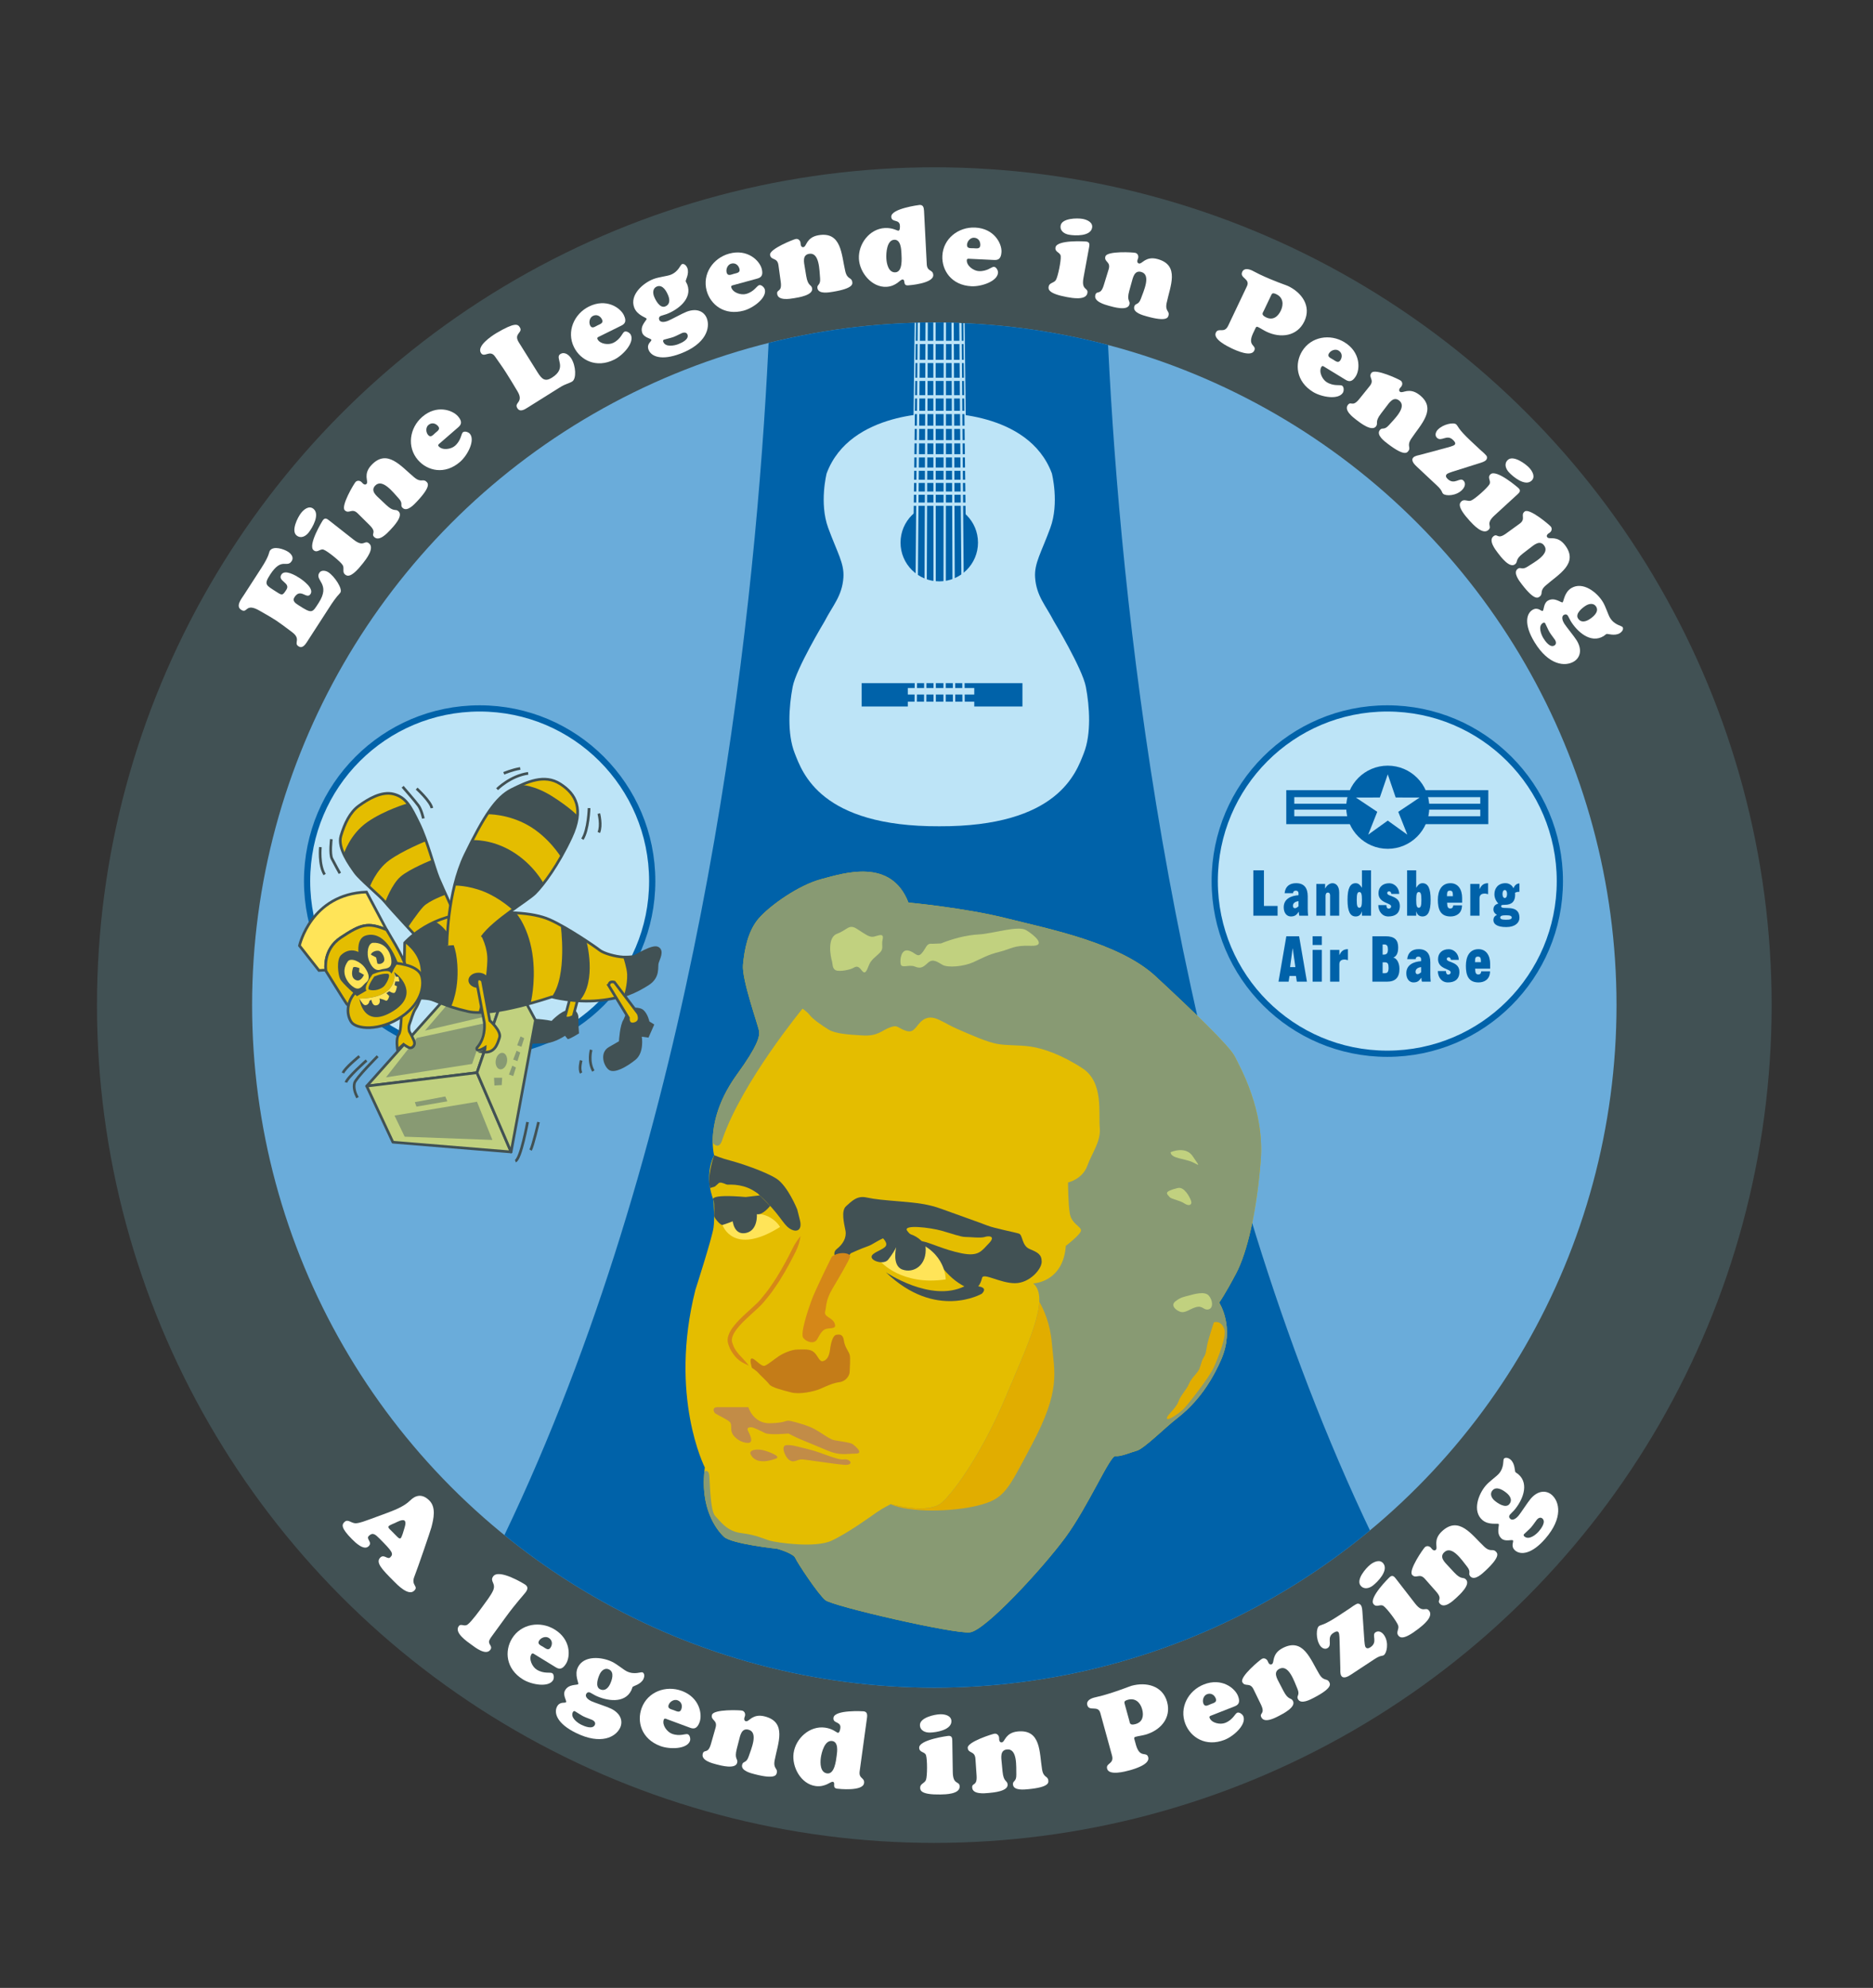
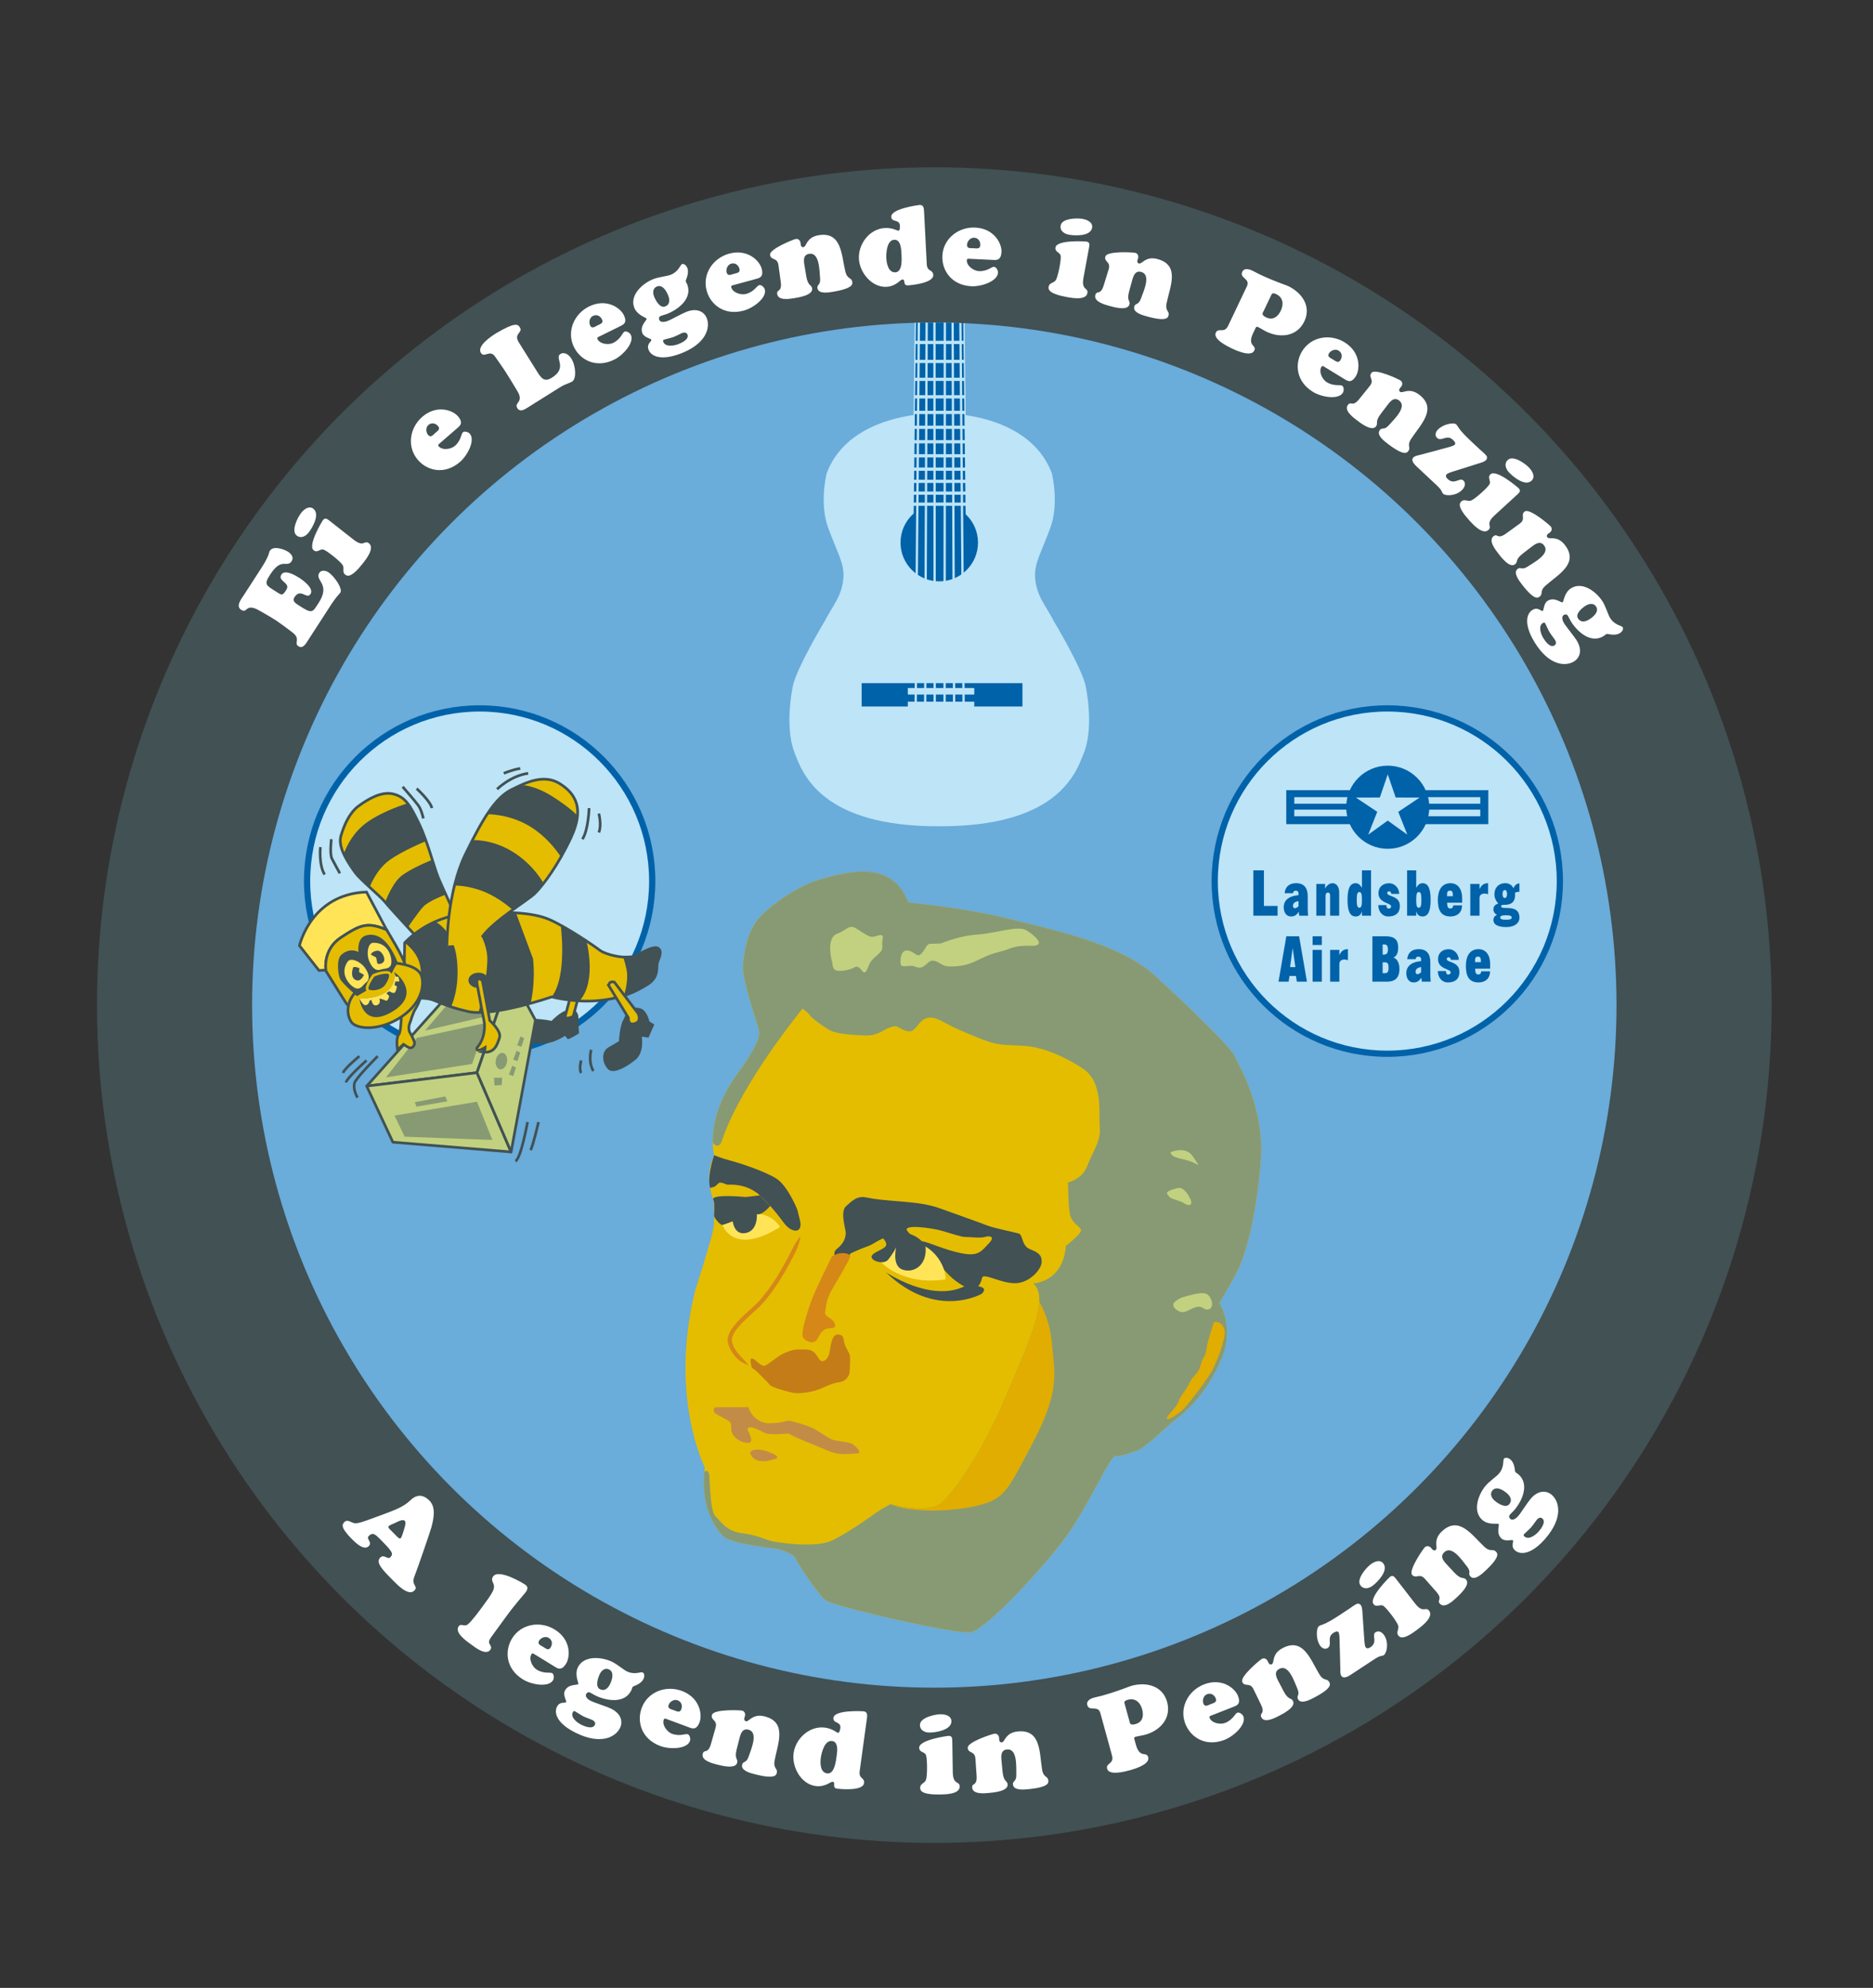
<svg xmlns="http://www.w3.org/2000/svg" xmlns:xlink="http://www.w3.org/1999/xlink" version="1.1" id="Hummel" x="0px" y="0px" width="285.333px" height="302.667px" viewBox="0 0 285.333 302.667" enable-background="new 0 0 285.333 302.667" xml:space="preserve">
  <rect x="0" y="0" width="285.333" height="302.667" fill="#333333" stroke="none" />
  <circle fill="#415154" cx="142.333" cy="153.031" r="127.559" />
  <g>
    <path fill="#FFFFFF" d="M39.828,86.461c1.241-1.917,1.131-2.375,1.279-2.604c0.528-0.816,2.153-0.251,2.783,0.156   c0.472,0.305,0.91,0.853,0.549,1.411c-0.732,1.13-1.513-0.675-3.273,2.045c-1.028,1.588-0.64,1.616,1.006,2.682   c0.83,0.537,0.886,0.513,1.452-0.36c0.704-1.088-1.413-1.3-0.755-2.316c0.537-0.83,2.191,0.159,2.75,0.521   c0.586,0.38,2.239,1.591,1.684,2.45c-0.574,0.887-1.503-0.973-2.438,0.473c-0.389,0.601,0.164,0.938,0.622,1.235   c2.09,1.353,2.083,1.145,3.055-0.358c1.899-2.934-0.656-3.41,0.103-4.583c0.296-0.458,0.96-0.354,1.361-0.094   c0.973,0.63,2.219,2.533,1.849,3.105c-0.065,0.101-0.256,0.302-0.494,0.574c-0.232,0.296-0.535,0.669-0.85,1.156l-3.807,5.882   c-0.611,0.945-1.05,0.681-1.236,0.561c-0.787-0.509,0.472-1.075-0.98-2.157c-2.494-1.857-2.227-1.705-4.91-3.239   c-2.254-1.317-1.828,0.503-2.844-0.155c-0.873-0.565,0.048-1.675,0.428-2.262L39.828,86.461z" />
    <path fill="#FFFFFF" d="M47.019,81.082c-0.442,0.563-1.171,0.967-1.828,0.451c-0.885-0.695,0.143-2.75,0.68-3.434   c0.421-0.537,1.195-1.165,1.866-0.638C48.783,78.282,47.619,80.317,47.019,81.082z M53.865,82.164   c1.583,1.242,1.627-0.002,2.338,0.556c0.912,0.716-0.425,2.419-0.899,3.023c-1.811,2.307-2.408,1.99-2.729,1.738   c-0.483-0.379-0.078-0.95-0.368-1.438c-0.333-0.543-2.256-2.096-2.868-2.338c-0.564-0.248-0.954,0.552-1.557,0.078   c-0.952-0.748,1.319-4.47,1.425-4.604c0.316-0.402,0.635-0.174,0.917,0.047L53.865,82.164z" />
-     <path fill="#FFFFFF" d="M58.849,76.896c1.206,1.132,1.392,0.511,1.864,0.955c0.771,0.724-0.807,2.354-1.285,2.864   c-0.467,0.498-1.657,1.766-2.403,1.065c-0.597-0.56,0.475-0.63-0.709-1.812l-1.819-1.801c-0.897-0.889-1.311,0.15-1.97-0.469   s1.404-4.062,1.637-4.311c0.257-0.274,0.657-0.226,0.905,0.007c0.075,0.07,0.138,0.153,0.212,0.223   c0.149,0.14,0.382,0.241,0.557,0.055c0.187-0.199,0.031-0.556,0.003-1.05c-0.015-0.482,0.074-1.101,0.739-1.809   c2.417-2.574,4.532,0.23,6.539,1.88c1.041,0.86,1.296,0.14,1.831,0.642c0.224,0.21,0.793,0.65-1.402,2.988   c-0.42,0.448-1.516,1.665-2.212,1.011c-0.448-0.42,0.149-0.632-0.601-1.453c-0.824-0.891-2.487-3.106-3.584-1.938   c-0.747,0.796,0.181,1.526,0.741,2.052L58.849,76.896z" />
    <path fill="#FFFFFF" d="M67.02,67.473c-0.142,0.123-0.381,0.263-0.191,0.482c0.559,0.644,1.865,0.458,2.47-0.066   c0.966-0.838,0.94-1.831,1.21-2.065c0.271-0.235,0.849-0.037,1.061,0.208c0.86,0.991-0.33,3.288-1.489,4.293   c-2.318,2.01-4.968,1.375-6.409-0.287c-1.72-1.983-1.284-4.889,0.648-6.564c2.189-1.899,4.618-1.05,5.456-0.084   c0.737,0.85,0.451,1.301,0.039,1.659L67.02,67.473z M66.733,64.878c-0.402-0.463-0.998-0.578-1.475-0.165   c-0.425,0.369-0.393,1.108-0.036,1.52c0.402,0.464,0.75-0.019,1.085-0.31C66.656,65.622,67.135,65.342,66.733,64.878z" />
    <path fill="#FFFFFF" d="M80.412,62.035c-0.462,0.29-1.181,0.78-1.598,0.115c-0.561-0.896,1.037-0.85,0.03-2.554   c-0.631-1.073-1.21-1.998-1.745-2.85c-0.542-0.867-1.122-1.631-1.657-2.422c-0.789-1.196-1.663,0.236-2.178-0.587   c-0.661-1.055,1.572-2.534,2.28-2.977c2.936-1.737,3.342-1.409,3.65-0.917c0.525,0.838-1.015,0.917-0.164,2.275l2.877,4.595   c0.651,1.041,1.142,1.438,2.167,0.795c2.457-1.539,0.36-3.022,1.285-3.601c0.65-0.407,1.331,0.132,1.674,0.682   c0.706,1.127,0.801,3.079,0.137,3.495c-0.26,0.163-0.499,0.231-0.786,0.351c-0.311,0.114-0.656,0.27-1.147,0.578L80.412,62.035z" />
    <path fill="#FFFFFF" d="M91.331,51.219c-0.168,0.083-0.436,0.158-0.307,0.418c0.377,0.765,1.688,0.916,2.407,0.561   c1.146-0.566,1.373-1.534,1.693-1.693c0.321-0.159,0.831,0.18,0.974,0.47c0.582,1.177-1.151,3.098-2.527,3.778   c-2.752,1.36-5.156,0.075-6.13-1.898c-1.163-2.354-0.006-5.056,2.288-6.189c2.599-1.284,4.735,0.152,5.302,1.299   c0.499,1.009,0.107,1.374-0.382,1.615L91.331,51.219z M91.71,48.635c-0.272-0.55-0.82-0.812-1.386-0.533   c-0.504,0.249-0.66,0.973-0.418,1.462c0.271,0.55,0.731,0.171,1.128-0.025C91.447,49.336,91.982,49.186,91.71,48.635z" />
    <path fill="#FFFFFF" d="M103.677,53.837c-2.95,1.121-4.49,0.429-4.878-0.592c-0.351-0.925,0.52-1.274,0.429-1.513   c-0.079-0.208-1.109-0.327-1.376-1.028c-0.43-1.132,0.734-1.958,0.649-2.181c-0.073-0.191-1.436-0.513-1.884-1.693   c-0.733-1.929,1.335-3.737,2.946-4.349c0.813-0.309,2.028-0.424,2.586-0.636c1.212-0.46,1.497-1.536,1.736-1.626   c0.367-0.139,0.708,0.278,0.823,0.582c0.339,0.893-0.312,1.87-0.245,2.045c0.061,0.159,0.175,0.316,0.236,0.476   c0.818,2.153-1.407,3.837-3.161,4.503c-0.271,0.103-0.56,0.158-0.847,0.267c-0.271,0.103-0.364,0.339-0.267,0.594   c0.188,0.494,0.926,0.323,1.292,0.184c0.495-0.188,2.241-1.162,2.879-1.404c1.658-0.63,2.717,0.044,3.081,1.001   C108.222,49.903,107.583,52.353,103.677,53.837z M100.085,43.615c-0.622,0.236-0.669,0.929-0.457,1.487   c0.23,0.606,0.893,1.869,1.706,1.56c0.718-0.272,0.721-0.985,0.484-1.607C101.57,44.401,100.978,43.276,100.085,43.615z    M103.315,52.405c0.526-0.2,1.691-0.734,1.413-1.467c-0.127-0.335-0.501-0.357-0.804-0.242c-0.239,0.091-0.825,0.423-1.335,0.617   c-0.367,0.139-1.276,0.339-1.452,0.406c-0.144,0.054-0.137,0.216-0.094,0.328C101.365,52.891,102.693,52.641,103.315,52.405z" />
    <path fill="#FFFFFF" d="M111.783,43.394c-0.181,0.05-0.458,0.072-0.381,0.352c0.225,0.822,1.483,1.221,2.256,1.009   c1.233-0.337,1.64-1.244,1.985-1.339c0.346-0.094,0.781,0.334,0.867,0.647c0.347,1.267-1.721,2.822-3.201,3.228   c-2.96,0.811-5.076-0.909-5.656-3.031c-0.693-2.533,0.958-4.965,3.425-5.641c2.796-0.765,4.62,1.052,4.958,2.286   c0.297,1.085-0.156,1.369-0.683,1.513L111.783,43.394z M112.647,40.93c-0.162-0.592-0.65-0.954-1.258-0.787   c-0.543,0.149-0.834,0.83-0.69,1.356c0.162,0.592,0.686,0.308,1.113,0.19C112.256,41.568,112.809,41.522,112.647,40.93z" />
    <path fill="#FFFFFF" d="M122.819,42.019c0.27,1.632,0.794,1.252,0.9,1.892c0.172,1.043-2.072,1.379-2.762,1.493   c-0.673,0.111-2.39,0.394-2.557-0.616c-0.133-0.808,0.76-0.212,0.539-1.87l-0.349-2.536c-0.172-1.251-1.132-0.678-1.279-1.57   c-0.147-0.892,3.585-2.372,3.922-2.428c0.37-0.061,0.659,0.22,0.714,0.557c0.017,0.101,0.017,0.205,0.033,0.306   c0.033,0.202,0.156,0.424,0.409,0.382c0.27-0.044,0.363-0.423,0.641-0.832c0.281-0.393,0.728-0.829,1.687-0.987   c3.484-0.575,3.458,2.939,4.049,5.469c0.304,1.316,0.944,0.899,1.063,1.623c0.05,0.303,0.234,0.999-2.93,1.521   c-0.606,0.1-2.216,0.4-2.372-0.542c-0.1-0.606,0.503-0.411,0.406-1.519c-0.113-1.209-0.086-3.979-1.668-3.719   c-1.077,0.178-0.785,1.323-0.66,2.08L122.819,42.019z" />
    <path fill="#FFFFFF" d="M141.183,40.23c0.061,1.192,0.944,0.754,0.989,1.64c0.066,1.294-3.659,1.57-3.846,1.58   c-0.868,0.044-0.303-0.924-0.865-0.895c-0.153,0.008-0.396,0.259-0.775,0.535c-0.379,0.258-0.895,0.541-1.644,0.579   c-2.231,0.114-4.089-2.165-4.196-4.259c-0.116-2.265,1.61-4.573,3.96-4.693c1.175-0.06,1.865,0.417,2.052,0.408   c0.256-0.013,0.244-0.576,0.234-0.763c-0.054-1.056-1.268-0.431-1.315-1.35c-0.064-1.26,4.262-1.805,4.312-1.808   c0.511-0.026,0.648,0.326,0.677,0.888L141.183,40.23z M136.229,36.505c-1.141,0.058-1.245,2.027-1.204,2.827   c0.041,0.8,0.316,2.187,1.372,2.132c1.141-0.058,0.966-2.149,0.928-2.898C137.291,37.902,137.217,36.455,136.229,36.505z" />
    <path fill="#FFFFFF" d="M147.755,39.406c-0.188-0.009-0.458-0.073-0.472,0.216c-0.041,0.852,1.031,1.62,1.831,1.659   c1.277,0.062,1.944-0.674,2.302-0.657c0.358,0.018,0.639,0.56,0.623,0.884c-0.063,1.311-2.511,2.148-4.043,2.075   c-3.065-0.148-4.542-2.439-4.436-4.636c0.127-2.622,2.45-4.421,5.005-4.298c2.895,0.14,4.063,2.433,4.002,3.709   c-0.055,1.124-0.572,1.252-1.117,1.226L147.755,39.406z M149.34,37.333c0.029-0.613-0.322-1.108-0.952-1.139   c-0.562-0.027-1.05,0.53-1.076,1.075c-0.029,0.613,0.556,0.505,0.999,0.526C148.771,37.817,149.311,37.945,149.34,37.333z" />
    <path fill="#FFFFFF" d="M165.058,42.297c-0.363,1.979,0.759,1.439,0.595,2.328c-0.209,1.141-2.339,0.749-3.094,0.61   c-2.884-0.53-2.881-1.206-2.808-1.608c0.111-0.604,0.805-0.511,1.102-0.994c0.326-0.547,0.807-2.972,0.736-3.626   c-0.043-0.615-0.933-0.587-0.794-1.342c0.219-1.19,4.571-0.911,4.738-0.88c0.504,0.092,0.449,0.481,0.385,0.833L165.058,42.297z    M162.832,35.734c-0.704-0.129-1.4-0.587-1.25-1.409c0.204-1.106,2.501-1.152,3.355-0.996c0.671,0.124,1.587,0.517,1.433,1.355   C166.13,35.993,163.788,35.909,162.832,35.734z" />
    <path fill="#FFFFFF" d="M172.034,44.274c-0.444,1.593,0.192,1.469,0.018,2.093c-0.283,1.018-2.458,0.376-3.131,0.188   c-0.657-0.183-2.332-0.65-2.057-1.635c0.22-0.788,0.778,0.129,1.275-1.467l0.753-2.444c0.371-1.206-0.74-1.091-0.497-1.961   c0.242-0.87,4.247-0.639,4.575-0.547c0.361,0.101,0.505,0.477,0.413,0.805c-0.027,0.099-0.071,0.192-0.099,0.291   c-0.055,0.197-0.037,0.45,0.209,0.518c0.263,0.073,0.507-0.23,0.932-0.483c0.42-0.237,1.008-0.444,1.944-0.183   c3.398,0.947,1.895,4.12,1.362,6.662c-0.279,1.32,0.477,1.212,0.279,1.918c-0.082,0.295-0.209,1.003-3.295,0.143   c-0.592-0.165-2.177-0.571-1.92-1.491c0.164-0.591,0.628-0.161,1.008-1.205c0.407-1.143,1.6-3.642,0.056-4.072   c-1.051-0.293-1.268,0.867-1.474,1.606L172.034,44.274z" />
    <path fill="#FFFFFF" d="M189.961,43.573c0.55-1.154-1.175-1.22-0.714-2.19c0.293-0.616,1.029-0.417,1.507-0.189   c0.385,0.183,0.739,0.39,1.124,0.573c2.232,1.062,4.006,1.622,4.344,1.783c2.094,0.996,3.584,3.064,2.485,5.374   c-1.092,2.294-3.617,2.603-5.758,1.584c-0.462-0.22-0.887-0.516-1.303-0.714c-0.185-0.088-0.282-0.041-0.363,0.129l-0.425,0.893   c-0.869,1.947,0.636,1.681,0.211,2.574c-0.477,1-2.716-0.008-3.408-0.337c-0.646-0.308-2.918-1.407-2.441-2.408   c0.402-0.847,1.277,0.211,1.878-1.051L189.961,43.573z M194.44,44.797c-0.601-0.286-0.673-0.094-0.819,0.214l-1.099,2.31   c-0.154,0.323-0.461,0.611,0.37,1.007c1.016,0.483,1.782-0.096,2.229-1.035C195.582,46.322,195.471,45.288,194.44,44.797z" />
    <path fill="#FFFFFF" d="M201.822,55.893c-0.16-0.098-0.366-0.284-0.518-0.036c-0.444,0.728,0.129,1.917,0.813,2.334   c1.092,0.666,2.03,0.339,2.336,0.526s0.292,0.798,0.123,1.074c-0.684,1.121-3.233,0.684-4.544-0.115   c-2.62-1.599-2.819-4.317-1.674-6.195c1.368-2.242,4.27-2.708,6.453-1.376c2.475,1.51,2.403,4.083,1.737,5.174   c-0.587,0.961-1.104,0.825-1.569,0.541L201.822,55.893z M204.206,54.831c0.32-0.524,0.249-1.127-0.29-1.456   c-0.48-0.293-1.176-0.038-1.46,0.428c-0.319,0.524,0.247,0.709,0.625,0.94C203.475,54.984,203.887,55.355,204.206,54.831z" />
    <path fill="#FFFFFF" d="M210.377,62.97c-1.002,1.316-0.365,1.437-0.758,1.952c-0.641,0.841-2.424-0.56-2.98-0.984   c-0.542-0.413-1.926-1.467-1.306-2.281c0.495-0.651,0.675,0.407,1.729-0.891l1.604-1.993c0.792-0.983-0.284-1.288,0.264-2.007   c0.548-0.719,4.184,0.979,4.455,1.186c0.299,0.227,0.292,0.629,0.086,0.901c-0.062,0.082-0.138,0.152-0.2,0.234   c-0.123,0.163-0.2,0.404,0.003,0.559c0.217,0.166,0.557-0.026,1.045-0.105c0.478-0.064,1.102-0.04,1.875,0.549   c2.808,2.138,0.235,4.531-1.199,6.696c-0.748,1.123-0.006,1.303-0.45,1.886c-0.186,0.244-0.565,0.855-3.115-1.087   c-0.488-0.372-1.812-1.336-1.233-2.096c0.372-0.489,0.645,0.083,1.384-0.747c0.801-0.912,2.834-2.792,1.559-3.764   c-0.868-0.661-1.5,0.337-1.965,0.947L210.377,62.97z" />
    <path fill="#FFFFFF" d="M221.272,71.816c-0.215,0.079-0.729,0.229-0.881,0.391c-0.244,0.262-0.055,0.533,0.157,0.731   c1.021,0.956,1.824-0.301,2.372,0.212c0.448,0.419,0.227,1.006-0.146,1.404c-0.909,0.971-2.525,1-2.924,0.627   c-0.249-0.233-0.062-0.433-0.946-1.26l-3.039-2.844c-0.311-0.292-1.008-0.944-0.565-1.417c0.257-0.274,0.81-0.34,1.156-0.437   l3.78-1.017c0.251-0.069,1.185-0.292,1.371-0.492c0.245-0.262-0.116-0.6-0.303-0.774c-0.896-0.839-1.727,0.346-2.386-0.271   c-0.387-0.361-0.211-0.898,0.104-1.234c0.805-0.859,2.436-1.178,2.821-0.817c0.336,0.315,0.189,0.622,2.256,2.557l1.383,1.294   c0.198,0.163,0.956,0.825,1.023,1.028c0.066,0.203,0.013,0.41-0.127,0.559c-0.222,0.237-0.699,0.373-0.998,0.467L221.272,71.816z" />
    <path fill="#FFFFFF" d="M227.674,78.475c-1.483,1.359-0.264,1.606-0.93,2.216c-0.855,0.784-2.318-0.813-2.837-1.379   c-1.981-2.163-1.571-2.7-1.27-2.977c0.452-0.415,0.95,0.078,1.478-0.128c0.59-0.24,2.437-1.885,2.775-2.45   c0.336-0.517-0.39-1.031,0.176-1.549c0.893-0.818,4.196,2.03,4.312,2.156c0.346,0.377,0.067,0.655-0.196,0.896L227.674,78.475z    M229.857,71.896c-0.484-0.528-0.764-1.313-0.147-1.877c0.83-0.76,2.69,0.588,3.277,1.229c0.461,0.503,0.954,1.37,0.325,1.945   C232.331,74.092,230.513,72.612,229.857,71.896z" />
    <path fill="#FFFFFF" d="M232.041,84.236c-1.312,1.005-0.73,1.289-1.245,1.683c-0.839,0.642-2.189-1.179-2.614-1.733   c-0.415-0.542-1.472-1.922-0.659-2.543c0.649-0.498,0.544,0.571,1.901-0.404l2.072-1.5c1.021-0.74,0.065-1.317,0.782-1.866   c0.718-0.549,3.777,2.045,3.984,2.316c0.228,0.298,0.116,0.684-0.155,0.891c-0.081,0.062-0.173,0.111-0.254,0.173   c-0.162,0.125-0.3,0.337-0.145,0.54c0.166,0.217,0.543,0.121,1.035,0.174c0.478,0.063,1.072,0.252,1.663,1.023   c2.145,2.801-0.965,4.431-2.919,6.141c-1.018,0.886-0.349,1.254-0.931,1.7c-0.244,0.187-0.771,0.676-2.719-1.869   c-0.373-0.487-1.395-1.766-0.637-2.346c0.487-0.373,0.599,0.25,1.53-0.356c1.013-0.668,3.469-1.947,2.495-3.219   c-0.663-0.866-1.535-0.07-2.145,0.396L232.041,84.236z" />
    <path fill="#FFFFFF" d="M233.765,97.765c-1.641-2.696-1.241-4.336-0.309-4.904c0.846-0.514,1.348,0.278,1.566,0.145   c0.189-0.115,0.119-1.15,0.76-1.54c1.035-0.63,2.059,0.365,2.263,0.24c0.175-0.106,0.242-1.505,1.321-2.161   c1.763-1.073,3.918,0.631,4.812,2.103c0.452,0.743,0.787,1.917,1.098,2.427c0.674,1.107,1.783,1.191,1.916,1.41   c0.204,0.335-0.145,0.747-0.422,0.915c-0.815,0.497-1.896,0.035-2.056,0.133c-0.146,0.088-0.279,0.229-0.425,0.318   c-1.967,1.197-4.029-0.683-5.005-2.286c-0.15-0.248-0.258-0.522-0.417-0.784c-0.15-0.248-0.399-0.296-0.633-0.154   c-0.452,0.275-0.149,0.969,0.055,1.304c0.275,0.452,1.551,1.992,1.905,2.575c0.923,1.515,0.453,2.68-0.422,3.211   C238.462,101.516,235.937,101.335,233.765,97.765z M235.107,97.149c0.293,0.481,1.03,1.529,1.7,1.122   c0.307-0.186,0.26-0.558,0.092-0.834c-0.133-0.218-0.566-0.733-0.85-1.2c-0.204-0.335-0.566-1.193-0.664-1.354   c-0.079-0.131-0.237-0.095-0.339-0.033C234.274,95.319,234.761,96.58,235.107,97.149z M243.16,92.369   c-0.347-0.568-1.036-0.488-1.546-0.178c-0.554,0.337-1.675,1.218-1.223,1.961c0.398,0.656,1.101,0.529,1.669,0.183   C242.658,93.972,243.657,93.185,243.16,92.369z" />
  </g>
  <g>
    <path fill="#FFFFFF" d="M58.737,230.438c1.214-0.457,2.78-1.023,3.741-1.979c0.839-0.835,1.858-1.075,2.936,0.007   c1.053,1.059,0.636,2.805,0.305,4.077c-0.147,0.558-2.042,6.097-2.603,7.526c-0.525,1.321,0.688,1.421-0.005,2.111   c-0.888,0.883-2.569-0.88-3.174-1.488c-1.73-1.739-2.759-2.797-2.005-3.547c0.584-0.581,1.103,0.379,1.529-0.045   c0.547-0.545,0.293-0.897-1.655-2.854c-0.629-0.633-1.029-0.985-1.625-0.393c-0.475,0.472,0.616,0.936-0.016,1.564   c-0.73,0.727-2.049-0.575-2.533-1.062c-1.73-1.739-1.559-2.224-1.17-2.611c0.572-0.568,1.055,0.258,1.844,0.175   c0.595-0.06,1.432-0.385,2.003-0.59L58.737,230.438z M60.402,233.864c0.121,0.121,0.46,0.511,0.642,0.329   c0.183-0.182,0.464-1.164,0.538-1.431c0.085-0.303,0.33-0.957,0.063-1.225c-0.29-0.292-1.226,0.228-1.408,0.312   c-0.182,0.085-0.862,0.35-1.008,0.495c-0.207,0.206,0.132,0.474,0.266,0.607L60.402,233.864z" />
    <path fill="#FFFFFF" d="M75.153,248.809c-0.182,0.25-0.529,0.697-0.621,0.97c-0.211,0.61,0.584,0.829,0.161,1.412   c-0.677,0.929-2.319-0.372-2.915-0.807c-0.624-0.455-2.617-1.8-1.899-2.784c0.354-0.485,0.819,0.129,1.359-0.263   c0.595-0.438,1.857-2.172,2.352-2.852c0.394-0.54,1.179-1.561,1.509-2.275c0.539-1.178-0.542-1.413,0.034-2.204   c0.879-1.207,4.697,1.128,4.891,1.27c0.472,0.344,0.36,0.729,0.058,1.146c-0.232,0.319-1.524,1.714-2.968,3.697L75.153,248.809z" />
    <path fill="#FFFFFF" d="M81.481,251.902c-0.161-0.099-0.368-0.286-0.521-0.037c-0.448,0.731,0.127,1.929,0.815,2.35   c1.097,0.672,2.042,0.345,2.349,0.532c0.307,0.188,0.293,0.804,0.123,1.081c-0.69,1.127-3.255,0.684-4.572-0.122   c-2.634-1.612-2.831-4.348-1.675-6.235c1.379-2.254,4.299-2.72,6.494-1.376c2.488,1.522,2.412,4.111,1.74,5.209   c-0.591,0.966-1.111,0.829-1.579,0.542L81.481,251.902z M83.883,250.838c0.323-0.527,0.251-1.134-0.29-1.465   c-0.483-0.296-1.183-0.04-1.469,0.428c-0.322,0.527,0.247,0.715,0.627,0.947C83.146,250.99,83.56,251.364,83.883,250.838z" />
    <path fill="#FFFFFF" d="M87.767,263.857c-2.854-1.389-3.409-2.994-2.928-3.981c0.436-0.896,1.292-0.498,1.404-0.729   c0.098-0.2-0.525-1.037-0.195-1.716c0.533-1.096,1.94-0.812,2.045-1.027c0.09-0.186-0.613-1.405-0.058-2.547   c0.908-1.867,3.658-1.597,5.216-0.839c0.787,0.383,1.708,1.194,2.249,1.457c1.172,0.57,2.156,0.038,2.388,0.15   c0.355,0.173,0.284,0.711,0.141,1.004c-0.42,0.864-1.584,1.061-1.667,1.23c-0.075,0.154-0.111,0.347-0.187,0.501   c-1.014,2.082-3.781,1.613-5.478,0.787c-0.262-0.128-0.502-0.302-0.78-0.437c-0.262-0.128-0.499-0.033-0.619,0.214   c-0.233,0.479,0.401,0.901,0.756,1.074c0.478,0.232,2.395,0.841,3.012,1.142c1.604,0.78,1.84,2.021,1.39,2.946   C93.782,264.475,91.546,265.696,87.767,263.857z M88.567,262.605c0.509,0.248,1.704,0.733,2.049,0.024   c0.158-0.324-0.083-0.613-0.376-0.756c-0.231-0.112-0.878-0.312-1.372-0.553c-0.355-0.173-1.128-0.702-1.297-0.784   c-0.139-0.067-0.253,0.049-0.306,0.156C86.867,261.51,87.965,262.312,88.567,262.605z M92.781,254.181   c-0.602-0.293-1.142,0.15-1.404,0.69c-0.285,0.586-0.754,1.941,0.033,2.324c0.694,0.338,1.218-0.151,1.511-0.753   C93.228,255.81,93.644,254.601,92.781,254.181z" />
    <path fill="#FFFFFF" d="M101.636,261.763c-0.177-0.065-0.417-0.209-0.518,0.064c-0.298,0.804,0.497,1.867,1.252,2.147   c1.207,0.447,2.07-0.056,2.408,0.07c0.338,0.125,0.442,0.73,0.329,1.036c-0.459,1.238-3.061,1.298-4.508,0.761   c-2.895-1.073-3.615-3.72-2.845-5.794c0.918-2.477,3.694-3.496,6.106-2.602c2.734,1.015,3.159,3.568,2.711,4.774   c-0.394,1.062-0.93,1.027-1.445,0.837L101.636,261.763z M103.786,260.257c0.215-0.579,0.028-1.161-0.567-1.382   c-0.531-0.197-1.168,0.188-1.359,0.703c-0.215,0.579,0.38,0.653,0.798,0.809C103.093,260.548,103.572,260.835,103.786,260.257z" />
    <path fill="#FFFFFF" d="M112.239,266.277c-0.413,1.612,0.225,1.475,0.063,2.106c-0.264,1.03-2.466,0.431-3.147,0.256   c-0.665-0.17-2.359-0.604-2.104-1.602c0.204-0.798,0.786,0.112,1.252-1.503l0.705-2.476c0.348-1.221-0.768-1.082-0.542-1.963   c0.226-0.881,4.261-0.732,4.593-0.646c0.366,0.093,0.518,0.469,0.432,0.801c-0.025,0.1-0.067,0.195-0.093,0.295   c-0.051,0.199-0.027,0.453,0.222,0.518c0.266,0.067,0.505-0.243,0.927-0.507c0.417-0.247,1.005-0.469,1.953-0.226   c3.439,0.881,1.994,4.105,1.513,6.674c-0.253,1.334,0.505,1.209,0.322,1.924c-0.077,0.299-0.189,1.014-3.313,0.214   c-0.598-0.153-2.202-0.529-1.963-1.459c0.153-0.599,0.629-0.176,0.989-1.234c0.386-1.158,1.532-3.698-0.03-4.099   c-1.063-0.272-1.257,0.9-1.449,1.647L112.239,266.277z" />
    <path fill="#FFFFFF" d="M130.961,269.686c-0.164,1.189,0.791,0.922,0.669,1.806c-0.177,1.292-3.912,0.866-4.099,0.841   c-0.867-0.119-0.126-0.971-0.688-1.048c-0.153-0.021-0.44,0.183-0.867,0.384c-0.423,0.185-0.985,0.367-1.733,0.264   c-2.227-0.306-3.636-2.906-3.349-4.997c0.31-2.261,2.45-4.219,4.795-3.896c1.173,0.161,1.766,0.763,1.953,0.788   c0.255,0.035,0.349-0.523,0.375-0.711c0.145-1.054-1.173-0.663-1.047-1.581c0.173-1.258,4.552-0.985,4.603-0.979   c0.51,0.07,0.58,0.443,0.503,1.004L130.961,269.686z M126.762,265.074c-1.139-0.156-1.611,1.771-1.721,2.569   c-0.109,0.799-0.097,2.221,0.957,2.365c1.139,0.156,1.358-1.943,1.46-2.691C127.55,266.654,127.748,265.21,126.762,265.074z" />
    <path fill="#FFFFFF" d="M145.148,269.825c0.032,2.024,1.032,1.271,1.047,2.18c0.019,1.166-2.16,1.201-2.932,1.213   c-2.95,0.048-3.081-0.619-3.087-1.031c-0.01-0.617,0.693-0.663,0.89-1.198c0.213-0.604,0.208-3.091,0.009-3.723   c-0.164-0.598-1.036-0.395-1.048-1.167c-0.02-1.218,4.329-1.802,4.5-1.805c0.515-0.008,0.538,0.386,0.544,0.746L145.148,269.825z    M141.654,263.791c-0.721,0.012-1.498-0.302-1.511-1.143c-0.018-1.132,2.239-1.631,3.113-1.645   c0.687-0.012,1.667,0.196,1.681,1.054C144.958,263.395,142.632,263.775,141.654,263.791z" />
    <path fill="#FFFFFF" d="M152.728,269.719c0.158,1.656,0.711,1.311,0.773,1.959c0.102,1.059-2.173,1.242-2.873,1.309   c-0.683,0.065-2.425,0.232-2.522-0.792c-0.078-0.82,0.777-0.161,0.668-1.839l-0.176-2.568c-0.087-1.267-1.09-0.757-1.176-1.662   c-0.087-0.905,3.759-2.134,4.101-2.167c0.375-0.036,0.646,0.266,0.678,0.607c0.01,0.103,0.003,0.206,0.013,0.309   c0.02,0.205,0.128,0.437,0.384,0.411c0.273-0.025,0.393-0.398,0.7-0.79c0.309-0.374,0.786-0.782,1.76-0.875   c3.534-0.338,3.269,3.186,3.688,5.765c0.214,1.341,0.885,0.966,0.955,1.7c0.029,0.308,0.166,1.019-3.044,1.325   c-0.615,0.059-2.251,0.25-2.342-0.706c-0.059-0.615,0.532-0.379,0.512-1.497c-0.031-1.22,0.186-3.998-1.419-3.845   c-1.093,0.104-0.878,1.273-0.805,2.042L152.728,269.719z" />
    <path fill="#FFFFFF" d="M167.621,260.805c-0.341-1.24-1.697-0.156-1.983-1.198c-0.183-0.661,0.509-0.994,1.021-1.135   c0.414-0.113,0.82-0.189,1.233-0.304c2.398-0.659,4.116-1.398,4.48-1.498c2.249-0.618,4.744-0.023,5.426,2.458   c0.678,2.464-1.043,4.36-3.342,4.992c-0.496,0.137-1.016,0.19-1.462,0.313c-0.198,0.055-0.242,0.155-0.191,0.337l0.264,0.96   c0.617,2.054,1.589,0.861,1.853,1.821c0.295,1.074-2.073,1.779-2.817,1.983c-0.694,0.191-3.147,0.848-3.442-0.228   c-0.25-0.909,1.111-0.679,0.739-2.035L167.621,260.805z M171.836,258.793c-0.646,0.178-0.574,0.371-0.483,0.702l0.683,2.481   c0.095,0.347,0.051,0.769,0.944,0.522c1.092-0.3,1.294-1.245,1.017-2.254C173.71,259.203,172.945,258.488,171.836,258.793z" />
    <path fill="#FFFFFF" d="M184.616,261.162c-0.176,0.068-0.45,0.121-0.344,0.393c0.313,0.798,1.614,1.061,2.365,0.766   c1.196-0.47,1.505-1.421,1.84-1.552c0.336-0.132,0.817,0.25,0.937,0.553c0.482,1.229-1.416,3.008-2.853,3.571   c-2.873,1.129-5.173-0.362-5.982-2.421c-0.965-2.458,0.423-5.067,2.817-6.008c2.713-1.066,4.731,0.554,5.202,1.751   c0.414,1.054-0.009,1.386-0.52,1.586L184.616,261.162z M185.213,258.605c-0.226-0.575-0.752-0.884-1.343-0.652   c-0.526,0.207-0.744,0.919-0.544,1.43c0.227,0.575,0.719,0.234,1.134,0.071C184.891,259.284,185.44,259.179,185.213,258.605z" />
    <path fill="#FFFFFF" d="M195.521,257.454c0.767,1.477,1.15,0.949,1.451,1.528c0.489,0.944-1.552,1.965-2.176,2.289   c-0.609,0.315-2.162,1.122-2.637,0.208c-0.38-0.73,0.661-0.439-0.068-1.955l-1.124-2.316c-0.555-1.143-1.294-0.295-1.713-1.102   c-0.419-0.808,2.688-3.387,2.993-3.545c0.335-0.174,0.698,0.005,0.856,0.31c0.047,0.091,0.079,0.19,0.127,0.282   c0.095,0.183,0.281,0.356,0.51,0.237c0.244-0.126,0.215-0.518,0.354-0.995c0.146-0.463,0.438-1.02,1.306-1.47   c3.152-1.637,4.224,1.731,5.577,3.967c0.7,1.164,1.183,0.565,1.522,1.221c0.143,0.273,0.535,0.882-2.328,2.368   c-0.548,0.284-1.994,1.073-2.437,0.221c-0.284-0.548,0.353-0.55-0.085-1.58c-0.485-1.12-1.323-3.778-2.755-3.035   c-0.975,0.506-0.338,1.509,0.018,2.194L195.521,257.454z" />
    <path fill="#FFFFFF" d="M207.849,249.823c0.027,0.229,0.053,0.767,0.175,0.952c0.198,0.302,0.508,0.18,0.752,0.02   c1.175-0.773,0.135-1.854,0.765-2.27c0.516-0.34,1.037,0.016,1.339,0.474c0.735,1.118,0.384,2.705-0.075,3.007   c-0.286,0.188-0.438-0.041-1.454,0.629l-3.496,2.301c-0.358,0.235-1.161,0.764-1.52,0.219c-0.207-0.314-0.142-0.871-0.154-1.232   l-0.104-3.936c-0.008-0.262-0.008-1.228-0.158-1.456c-0.198-0.302-0.613-0.028-0.828,0.113c-1.032,0.68-0.068,1.77-0.827,2.27   c-0.444,0.292-0.928-0.006-1.183-0.393c-0.65-0.988-0.579-2.658-0.135-2.95c0.387-0.255,0.652-0.039,3.03-1.604l1.591-1.047   c0.205-0.155,1.032-0.74,1.246-0.758c0.214-0.019,0.404,0.083,0.517,0.255c0.18,0.272,0.2,0.771,0.223,1.086L207.849,249.823z" />
    <path fill="#FFFFFF" d="M209.154,241.403c-0.569,0.441-1.378,0.657-1.894-0.007c-0.694-0.895,0.811-2.648,1.502-3.185   c0.542-0.42,1.451-0.844,1.977-0.166C211.559,239.102,209.926,240.803,209.154,241.403z M215.569,244.132   c1.241,1.599,1.588,0.396,2.146,1.113c0.715,0.922-1.006,2.257-1.616,2.73c-2.33,1.808-2.835,1.354-3.087,1.028   c-0.379-0.488,0.155-0.946-0.008-1.492c-0.191-0.611-1.689-2.597-2.228-2.982c-0.489-0.38-1.064,0.306-1.538-0.305   c-0.746-0.962,2.38-4.039,2.516-4.144c0.406-0.315,0.662-0.015,0.883,0.27L215.569,244.132z" />
    <path fill="#FFFFFF" d="M221.527,239.408c1.134,1.218,1.362,0.607,1.807,1.084c0.725,0.779-0.969,2.309-1.484,2.787   c-0.502,0.468-1.783,1.66-2.484,0.906c-0.561-0.603,0.52-0.6-0.588-1.866l-1.703-1.93c-0.84-0.953-1.325,0.062-1.945-0.604   c-0.619-0.665,1.685-3.981,1.936-4.215c0.276-0.258,0.675-0.183,0.908,0.068c0.07,0.075,0.128,0.162,0.198,0.238   c0.14,0.15,0.366,0.268,0.555,0.093c0.201-0.188,0.068-0.557,0.074-1.054c0.018-0.485,0.148-1.1,0.864-1.766   c2.6-2.419,4.533,0.539,6.436,2.331c0.985,0.934,1.29,0.229,1.793,0.769c0.21,0.226,0.751,0.706-1.609,2.903   c-0.452,0.421-1.635,1.568-2.289,0.865c-0.421-0.452,0.192-0.624-0.505-1.499c-0.767-0.95-2.285-3.287-3.466-2.188   c-0.804,0.748,0.078,1.545,0.604,2.11L221.527,239.408z" />
    <path fill="#FFFFFF" d="M235.416,234.263c-2.078,2.399-3.772,2.521-4.603,1.803c-0.752-0.651-0.147-1.376-0.342-1.545   c-0.169-0.146-1.138,0.24-1.709-0.254c-0.921-0.798-0.283-2.084-0.465-2.241c-0.156-0.135-1.516,0.23-2.476-0.601   c-1.569-1.358-0.601-3.946,0.534-5.256c0.572-0.662,1.594-1.343,1.987-1.797c0.854-0.986,0.593-2.074,0.761-2.269   c0.259-0.299,0.76-0.091,1.007,0.122c0.726,0.629,0.616,1.805,0.759,1.928c0.13,0.112,0.306,0.197,0.436,0.31   c1.751,1.516,0.584,4.069-0.651,5.496c-0.19,0.22-0.42,0.407-0.622,0.641c-0.191,0.221-0.161,0.474,0.047,0.653   c0.401,0.348,0.974-0.155,1.232-0.454c0.348-0.401,1.43-2.097,1.879-2.616c1.168-1.349,2.428-1.257,3.206-0.583   C237.564,228.611,238.167,231.086,235.416,234.263z M227.36,226.924c-0.438,0.506-0.149,1.142,0.305,1.535   c0.493,0.427,1.682,1.229,2.255,0.567c0.505-0.584,0.168-1.216-0.338-1.654C229.049,226.913,227.989,226.198,227.36,226.924z    M234.412,233.168c0.371-0.428,1.148-1.457,0.552-1.974c-0.272-0.235-0.613-0.077-0.827,0.169   c-0.168,0.194-0.528,0.768-0.888,1.183c-0.259,0.299-0.969,0.909-1.092,1.052c-0.102,0.117-0.019,0.257,0.072,0.335   C232.917,234.528,233.975,233.674,234.412,233.168z" />
  </g>
  <circle fill="#6AACDA" cx="142.333" cy="153.031" r="103.927" />
  <g>
    <defs>
-       <circle id="SVGID_1_" cx="142.333" cy="153.031" r="103.927" />
-     </defs>
+       </defs>
    <clipPath id="SVGID_2_">
      <use xlink:href="#SVGID_1_" overflow="visible" />
    </clipPath>
    <path clip-path="url(#SVGID_2_)" fill="#0062A9" d="M260.255,302.543C163.781,222.49,168.202,24.49,168.202,24.49h-50.526   c0,0,4.42,198-92.053,278.053H260.255z" />
  </g>
  <circle fill="#BDE4F7" stroke="#0062A9" stroke-width="0.947" stroke-miterlimit="10" cx="211.34" cy="134.148" r="26.289" />
  <circle fill="#BDE4F7" stroke="#0062A9" stroke-width="0.947" stroke-miterlimit="10" cx="73.07" cy="134.148" r="26.289" />
  <g>
    <g>
      <path fill="#0062A9" d="M190.932,139.419v-6.913h1.617v5.43h2.08v1.483H190.932z" />
      <path fill="#0062A9" d="M195.697,135.991c0.115-1.078,0.809-1.521,1.752-1.521c1.232,0,1.771,0.731,1.771,2.002v1.849    c0,0.385,0.02,0.771,0.058,1.098h-1.338c-0.048-0.192-0.087-0.385-0.077-0.568l-0.02-0.02c-0.327,0.443-0.539,0.703-1.203,0.703    c-0.588,0-1.078-0.501-1.078-1.396c0-1.319,1.165-1.762,2.253-1.839v-0.308c0-0.221-0.135-0.385-0.414-0.385    c-0.27,0-0.414,0.164-0.414,0.385H195.697z M197.815,137.205c-0.491,0.048-0.848,0.298-0.848,0.703    c0,0.222,0.106,0.375,0.309,0.375c0.183,0,0.423-0.192,0.539-0.289V137.205z" />
      <path fill="#0062A9" d="M200.528,139.419v-4.833h1.339v0.684h0.019c0.231-0.481,0.675-0.79,1.089-0.799    c0.558,0,1.039,0.433,1.039,1.435v3.514h-1.386v-3.091c0-0.298-0.135-0.433-0.337-0.433c-0.212,0-0.356,0.173-0.356,0.481v3.042    H200.528z" />
      <path fill="#0062A9" d="M208.865,139.419h-1.387v-0.635h-0.02c-0.105,0.414-0.385,0.751-0.924,0.751    c-0.848,0-1.252-0.751-1.252-2.532s0.404-2.532,1.252-2.532c0.481,0,0.741,0.385,0.924,0.674h0.02v-2.638h1.387V139.419z     M207.083,138.206c0.298,0,0.395-0.308,0.395-1.194s-0.097-1.194-0.395-1.194c-0.299,0-0.396,0.308-0.396,1.194    S206.785,138.206,207.083,138.206z" />
      <path fill="#0062A9" d="M211.963,136.097c-0.029-0.202-0.126-0.385-0.347-0.385c-0.164,0-0.289,0.087-0.289,0.26    c0,0.587,1.926,0.347,1.926,1.955c0,1.194-0.78,1.608-1.753,1.608c-0.963,0-1.53-0.809-1.53-1.733h1.232    c0,0.26,0.086,0.539,0.347,0.539c0.192,0,0.375-0.105,0.375-0.346c0-0.549-1.926-0.462-1.926-1.993    c0-0.982,0.693-1.521,1.618-1.521c0.924,0,1.54,0.799,1.54,1.618H211.963z" />
      <path fill="#0062A9" d="M214.359,132.506h1.387v2.638h0.019c0.184-0.289,0.443-0.674,0.925-0.674c0.848,0,1.252,0.751,1.252,2.532    s-0.404,2.532-1.252,2.532c-0.539,0-0.818-0.337-0.925-0.751h-0.019v0.635h-1.387V132.506z M216.14,135.818    c-0.299,0-0.395,0.308-0.395,1.194s0.096,1.194,0.395,1.194s0.395-0.308,0.395-1.194S216.439,135.818,216.14,135.818z" />
      <path fill="#0062A9" d="M220.451,137.436c0.02,0.693,0.145,0.886,0.501,0.886c0.27,0,0.395-0.145,0.442-0.481h1.329    c0,1.213-0.848,1.695-1.752,1.695c-1.599,0-1.926-1.175-1.926-2.532c0-1.358,0.52-2.532,1.926-2.532    c1.155,0,1.771,0.943,1.771,2.253v0.712H220.451z M221.337,136.454c0-0.655-0.077-0.848-0.462-0.848    c-0.366,0-0.443,0.193-0.443,0.848H221.337z" />
      <path fill="#0062A9" d="M223.984,139.419v-4.833h1.405v0.771h0.02c0.289-0.616,0.626-0.876,1.29-0.886v1.675    c-0.154-0.029-0.309-0.097-0.511-0.097c-0.587,0-0.799,0.289-0.799,0.742v2.628H223.984z" />
      <path fill="#0062A9" d="M231.473,135.779c-0.241,0-0.462,0.029-0.674,0.154c0.01,0.115,0.019,0.202,0.019,0.298    c0,0.992-0.481,1.531-1.569,1.531c-0.51,0-0.567,0.058-0.567,0.231c0,0.674,2.792-0.51,2.792,1.762    c0,0.732-0.664,1.396-2.003,1.396c-1.492,0-1.964-0.51-1.964-1.049c0-0.443,0.23-0.665,0.539-0.809    c-0.309-0.154-0.539-0.462-0.539-0.809c0-0.549,0.317-0.78,0.751-0.924c-0.376-0.356-0.598-0.896-0.598-1.396    c0-0.953,0.588-1.694,1.686-1.694c0.501,0,1.021,0.289,1.203,0.77c0.184-0.395,0.453-0.722,0.925-0.732V135.779z M229.422,140.035    c0.635,0,0.876-0.106,0.876-0.337c0-0.241-0.241-0.347-0.876-0.347c-0.626,0-0.876,0.106-0.876,0.347    C228.546,139.929,228.796,140.035,229.422,140.035z M229.585,136.116c0-0.375-0.125-0.606-0.347-0.606    c-0.211,0-0.347,0.231-0.347,0.606s0.136,0.607,0.347,0.607C229.46,136.723,229.585,136.492,229.585,136.116z" />
      <path fill="#0062A9" d="M199.1,149.462h-1.54l-0.135-0.867h-0.982l-0.135,0.867h-1.541l1.194-6.913h1.945L199.1,149.462z     M196.53,147.248h0.809l-0.404-2.84h-0.02L196.53,147.248z" />
      <path fill="#0062A9" d="M199.965,143.878v-1.329h1.405v1.329H199.965z M199.965,149.462v-4.833h1.405v4.833H199.965z" />
      <path fill="#0062A9" d="M202.631,149.462v-4.833h1.405v0.771h0.02c0.289-0.616,0.626-0.876,1.29-0.886v1.675    c-0.154-0.029-0.308-0.097-0.511-0.097c-0.587,0-0.799,0.289-0.799,0.742v2.628H202.631z" />
      <path fill="#0062A9" d="M209.07,142.549h2.003c1.425,0,1.926,0.597,1.926,1.714c0,1.059-0.404,1.386-0.723,1.531v0.02    c0.356,0.029,0.915,0.606,0.915,1.694c0,1.338-0.636,1.955-1.888,1.955h-2.233V142.549z M210.629,145.341h0.202    c0.396,0,0.607-0.202,0.607-0.77c0-0.53-0.145-0.771-0.53-0.771h-0.279V145.341z M210.629,148.172h0.347    c0.414,0,0.559-0.231,0.559-0.809c0-0.616-0.115-0.847-0.577-0.847h-0.328V148.172z" />
      <path fill="#0062A9" d="M214.373,146.034c0.115-1.078,0.809-1.521,1.752-1.521c1.232,0,1.771,0.731,1.771,2.002v1.849    c0,0.385,0.02,0.771,0.058,1.098h-1.338c-0.048-0.192-0.087-0.385-0.077-0.568l-0.02-0.02c-0.327,0.443-0.539,0.703-1.203,0.703    c-0.588,0-1.078-0.501-1.078-1.396c0-1.319,1.165-1.762,2.253-1.839v-0.308c0-0.221-0.135-0.385-0.414-0.385    c-0.27,0-0.414,0.164-0.414,0.385H214.373z M216.492,147.248c-0.491,0.048-0.848,0.298-0.848,0.703    c0,0.222,0.106,0.375,0.309,0.375c0.183,0,0.423-0.192,0.539-0.289V147.248z" />
      <path fill="#0062A9" d="M221.035,146.14c-0.029-0.202-0.126-0.385-0.347-0.385c-0.164,0-0.289,0.087-0.289,0.26    c0,0.587,1.926,0.347,1.926,1.955c0,1.194-0.78,1.608-1.753,1.608c-0.963,0-1.53-0.809-1.53-1.733h1.232    c0,0.26,0.086,0.539,0.347,0.539c0.192,0,0.375-0.105,0.375-0.346c0-0.549-1.926-0.462-1.926-1.993    c0-0.982,0.693-1.521,1.618-1.521c0.924,0,1.54,0.799,1.54,1.618H221.035z" />
      <path fill="#0062A9" d="M224.72,147.479c0.02,0.693,0.145,0.886,0.501,0.886c0.27,0,0.395-0.145,0.442-0.481h1.329    c0,1.213-0.848,1.695-1.753,1.695c-1.598,0-1.925-1.175-1.925-2.532c0-1.358,0.52-2.532,1.925-2.532    c1.156,0,1.772,0.943,1.772,2.253v0.712H224.72z M225.606,146.497c0-0.655-0.077-0.848-0.462-0.848    c-0.366,0-0.443,0.193-0.443,0.848H225.606z" />
    </g>
    <g>
      <rect x="195.951" y="120.309" fill="#0062A9" width="30.777" height="5.172" />
      <rect x="197.172" y="121.371" fill="#BDE4F7" width="28.334" height="1" />
      <rect x="197.172" y="123.275" fill="#BDE4F7" width="28.334" height="1" />
      <circle fill="#0062A9" cx="211.411" cy="122.905" r="6.33" />
      <polygon fill="#BDE4F7" points="211.411,124.94 214.392,127.08 213.012,123.605 216.27,121.43 212.62,121.425 211.411,117.9     210.202,121.425 206.551,121.43 209.81,123.605 208.43,127.08   " />
    </g>
  </g>
  <g>
    <path fill="#E4BD00" d="M107.373,223.43c0,0-5.528-10.82-1.438-27.04c0,0,2.56-7.956,2.764-9.486c0.204-1.53,0-3.061,0-4.183   c0,0-1.553-3.469,0.091-6.836c0,0-1.519-5.407,3.5-12.324c3.154-4.346,3.449-5.734,3.347-6.551s-2.653-7.856-2.449-10.101   s0.731-5.203,2.457-7.142s6.011-4.999,9.48-5.918c3.469-0.918,10.611-3.265,13.263,3.571c0,0,8.626,0.799,15.007,2.412   s17.131,3.71,22.641,8.811c5.509,5.101,11.32,10.664,12.074,12.225s4.556,8.078,3.944,15.833   c-0.612,7.754-2.041,13.978-3.775,17.243c-1.734,3.265-2.551,4.387-2.551,4.387s2.452,3.727,0.306,8.672   c-2.146,4.946-4.951,7.576-6.738,8.953s-5.001,4.609-6.117,4.919c-1.117,0.311-2.449,0.922-3.265,0.82   c-0.816-0.102-4.171,7.732-7.664,12.451c-3.493,4.719-12.129,14.076-14.476,14.382c-2.347,0.306-20.915-3.979-22.038-4.897   c-1.122-0.918-4.285-5.714-4.591-6.428c-0.306-0.714-2.722-1.388-2.722-1.388s-6.958-0.74-8.126-1.823   C109.13,232.909,106.557,229.551,107.373,223.43z" />
    <path fill="#889A73" d="M107.362,224.008c0,0,0.574-0.306,0.684,0.578c0.11,0.884,0.11,5.441,0.926,6.258s1.756,2.313,4.007,2.585   c2.251,0.272,3.381,0.884,4.346,1.156c0.965,0.272,6.815,1.156,9.332,0c2.517-1.156,6.054-3.741,6.938-4.353   c0.884-0.612,2.109-1.224,2.109-1.224s5.714,1.632,7.822-0.272s6.326-8.026,9.659-15.984s6.87-15.1,4.217-17.345   c0,0,4.557-0.136,4.965-5.714c0,0,2.245-1.723,2.313-2.324c0.068-0.601-1.428-1.018-1.7-2.578c-0.272-1.56-0.272-4.757-0.272-4.757   s2.177-0.476,2.925-2.517c0.748-2.041,2.109-3.741,1.904-5.85s0.612-6.87-2.585-8.978c-3.197-2.109-6.054-3.061-7.89-3.333   c-1.836-0.272-3.537-0.136-5.101-0.408s-4.013-1.36-6.19-2.313c-2.177-0.952-3.368-2.109-4.745-1.564s-1.511,2.313-2.907,1.904   c-1.395-0.408-1.259-1.02-2.551-0.544c-1.292,0.476-1.836,1.36-4.149,1.224c-2.313-0.136-4.149-0.272-5.169-0.884   c-1.02-0.612-2.449-1.632-2.857-2.177c-0.408-0.544-1.137-1.02-1.137-1.02s-9.201,11.155-12.194,19.861   c0,0-0.406,1.768-1.427,0.612l-0.055-0.032c-0.048-2.152,0.456-5.967,3.713-10.456c3.154-4.346,3.449-5.734,3.347-6.551   s-2.653-7.856-2.449-10.101s0.731-5.203,2.457-7.142s6.011-4.999,9.48-5.918c3.469-0.918,10.611-3.265,13.263,3.571   c0,0,8.626,0.799,15.007,2.412s17.131,3.71,22.641,8.811c5.509,5.101,11.32,10.664,12.074,12.225s4.556,8.078,3.944,15.833   c-0.612,7.754-2.041,13.978-3.775,17.243c-1.734,3.265-2.551,4.387-2.551,4.387s2.452,3.727,0.306,8.672   c-2.146,4.946-4.951,7.576-6.738,8.953s-5.001,4.609-6.117,4.919c-1.117,0.311-2.449,0.922-3.265,0.82   c-0.816-0.102-4.171,7.732-7.664,12.451c-3.493,4.719-12.129,14.076-14.476,14.382c-2.347,0.306-20.915-3.979-22.038-4.897   c-1.122-0.918-4.285-5.714-4.591-6.428c-0.306-0.714-2.722-1.388-2.722-1.388s-6.958-0.74-8.126-1.823   c-1.129-1.047-3.57-4.219-2.996-9.957L107.362,224.008z" />
    <path fill="#415154" d="M108.79,175.885c0,0-1.126,3.165-0.608,5.001c0,0,4.497-1.736,7.558,1.121   c3.061,2.857,3.469,4.285,4.489,4.999c1.02,0.714,2.041,0.408,1.632-1.224c-0.408-1.632-0.408-1.632-0.408-1.632   s-1.428-3.571-3.163-4.693c-1.734-1.122-5.816-2.449-7.04-2.755C110.026,176.395,108.79,175.885,108.79,175.885z" />
    <path fill="#415154" d="M129.615,190.813c0,0-1.02,1.295-1.53,1.295s-1.53-1.224-0.612-1.939s1.53-1.723,1.326-2.8   s-0.714-3.015,0.102-3.73c0.816-0.714,1.632-1.632,3.061-1.326c1.428,0.306,2.755,0.408,5.203,0.612s4.285,0.408,6.224,1.122   c1.939,0.714,6.02,2.143,7.04,2.551c1.02,0.408,4.183,1.02,4.795,1.224c0.612,0.204,0.408,1.836,1.632,2.347   s1.836,0.816,1.836,1.939c0,1.122-1.836,3.265-4.081,3.265s-4.795-1.632-4.999-0.816c-0.204,0.816-0.685,2.283-2.449,1.428   c-3.367-1.632-4.266-4.489-5.714-5.172c-0.632-0.298-1.53-2.174-2.653-2.378c-1.122-0.204-1.428-0.816-3.163-0.306   c-1.734,0.51-2.551,1.326-3.469,1.632C131.247,190.067,129.615,190.813,129.615,190.813z" />
    <path fill="#E4BD00" d="M138.185,187.369c-0.649-0.985,3.571-0.453,5.203,0c1.632,0.453,2.959,0.964,3.673,0.964   s2.347,0.204,2.959,0s1.734-0.162,0.612,0.99c-1.122,1.152-1.53,2.032-4.183,1.49s-4.773-1.613-5.816-1.794   C139.592,188.839,138.491,187.834,138.185,187.369z" />
    <g>
      <g>
        <g>
          <path fill="#D58718" d="M121.953,188.196c-0.508,0.671-0.843,1.121-1.267,1.996c-0.075,0.147-0.196,0.386-0.449,0.882      c-0.605,1.182-1.678,3.156-2.784,4.7c-0.512,0.804-1.1,1.436-1.48,1.935c-0.391,0.484-0.683,0.738-0.683,0.738      s-0.239,0.224-0.631,0.592c-0.397,0.366-0.966,0.865-1.584,1.459c-0.615,0.596-1.289,1.289-1.79,2.126      c-0.234,0.427-0.434,0.899-0.44,1.414c0.016,0.541,0.224,0.908,0.352,1.285c0.369,0.713,0.701,1.08,0.862,1.275      c0.701,0.764,1.267,0.967,2.013,1.323c-0.51-0.685-0.921-1.056-1.538-1.746c-0.143-0.177-0.436-0.508-0.758-1.126      c-0.108-0.315-0.289-0.686-0.29-1.009c0.002-0.348,0.153-0.729,0.354-1.096c0.435-0.732,1.078-1.406,1.677-1.985      c0.603-0.58,1.169-1.078,1.571-1.449c0.4-0.377,0.644-0.607,0.644-0.607s0.309-0.27,0.72-0.775      c0.392-0.511,1.001-1.17,1.523-1.987c1.133-1.579,2.219-3.576,2.83-4.774c0.254-0.503,0.376-0.746,0.451-0.895      C121.678,189.582,121.819,189.028,121.953,188.196z" />
        </g>
      </g>
    </g>
    <path fill="#C47C18" d="M114.549,208.262c0,0-0.476-1.428,0-1.428c0.476,0,1.434,1.36,2.009,1.088   c0.575-0.272,1.46-1.02,2.072-1.428s1.905-1.02,2.857-1.02s1.904-0.136,2.517,0.408c0.612,0.544,0.816,1.496,1.36,1.36   c0.544-0.136,0.952-0.642,1.088-1.784c0.136-1.141,0.476-2.161,0.952-2.229c0.476-0.068,1.02-0.136,1.156,0.884   c0.136,1.02,0.748,1.632,0.884,2.177c0.136,0.544,0,1.904,0,2.517c0,0.612-0.544,1.496-1.564,1.632   c-1.02,0.136-1.973,0.612-2.925,1.02c-0.952,0.408-3.129,0.884-4.421,0.544c-1.292-0.34-2.993-0.748-3.333-1.224   c-0.34-0.476-1.496-1.496-1.7-1.768C115.297,208.738,114.549,208.262,114.549,208.262z" />
    <path fill="#D58718" d="M126.724,191.325c0,0-2.517,5.033-3.129,6.734c-0.612,1.7-1.7,5.033-1.224,5.645   c0.476,0.612,1.651,1.02,2.118,0.204c0.467-0.816,0.807-1.564,1.623-1.632c0.816-0.068,1.37-0.068,0.991-0.884   c-0.379-0.816-1.603-0.884-1.399-1.7c0.204-0.816,0.068-1.727,1.088-3.448c1.02-1.721,2.604-4.406,2.713-4.918   C129.615,190.813,127.949,190.441,126.724,191.325z" />
    <path fill="#415154" d="M134.954,193.706c0,0,6.832,4.637,11.952,2.148c0,0,4.205-0.448,2.672,1.117   C149.578,196.971,142.572,201.052,134.954,193.706z" />
    <path fill="#E4BD00" d="M108.972,182.252c0,0,2.517-0.231,3.673,0c1.156,0.231,3.852,0.086,2.644-0.625s-2.144-0.504-3.006-0.641   c-0.862-0.136-2.421-1.28-2.835-0.816C109.034,180.634,107.951,181.069,108.972,182.252z" />
    <path fill="#FFE458" d="M110.06,186.496c0,0,1.564,4.849,8.774,0.316C118.834,186.812,116.522,182.483,110.06,186.496z" />
    <path fill="#FFE458" d="M134.138,192.073c0,0,3.197,3.741,9.931,2.721c0,0,0.068-4.181-4.965-5.9   C135.907,187.516,134.138,192.073,134.138,192.073z" />
    <path fill="#415154" d="M134.138,188.196c0,0,1.156,0.884,0.816,1.496s-2.245,1.02-2.177,1.7c0.068,0.68,1.904,1.159,2.517,0.409   c0.612-0.749,1.156-1.702,1.224-1.906c0.068-0.204-0.748,2.789,0.952,3.401c1.7,0.612,3.801-0.621,3.53-3.511   C141.001,189.787,139.444,186.36,134.138,188.196z" />
    <path fill="#C28C47" d="M109.312,214.247c0.612,0,3.253,0,3.667,0s1.026,0,1.026,0s0.722,2.517,3.32,2.449s2.258-0.544,3.142-0.34   s2.653,0.68,3.741,1.292c1.088,0.612,2.186,1.496,2.895,1.632c0.71,0.136,2.478,0.34,2.818,0.612s1.768,1.428,0.408,1.428   c-1.36,0-2.381,0.333-4.217-0.446c-1.836-0.779-3.353-1.391-4.159-1.731c-0.806-0.34-1.844-0.884-1.844-0.884   s-2.833,0.272-3.55-0.068s-1.737-0.884-2.111-0.884s-0.714,0.071-0.51,0.511c0.204,0.441,1.02,1.869,0,1.869   c-1.02,0-2.041-0.748-2.381-1.428c-0.34-0.68,0.031-1.36-0.393-1.768c-0.424-0.408-1.92-1.088-2.192-1.292   C108.7,214.995,108.428,214.247,109.312,214.247z" />
    <path fill="#C28C47" d="M114.338,221.392c-0.288-0.636,1.034-0.894,2.221-0.516s2.344,0.922,1.664,1.194   C117.542,222.341,115.124,223.129,114.338,221.392z" />
-     <path fill="#C28C47" d="M120.127,222.205c-0.525-0.438-1.252-2.109-0.32-2.177c0.932-0.068,1.748,0.254,3.517,0.671   c1.768,0.417,4.217,1.642,5.237,1.506c1.02-0.136,1.632,0.952,0,0.816c-1.632-0.136-5.472-0.748-6.307-0.816   S120.943,222.885,120.127,222.205z" />
    <path fill="#C1D17F" d="M179.166,198.059c0.706-0.549,1.224-0.612,1.973-0.816s2.381-0.68,2.993,0c0.612,0.68,0.748,1.904,0,2.109   s-0.884-0.612-1.904-0.34c-1.02,0.272-1.7,1.02-2.517,0.68C178.894,199.351,178.315,198.617,179.166,198.059z" />
    <path fill="#E1AD00" d="M184.914,201.341c0,0-0.867,2.653-1.02,3.469c-0.153,0.816-0.153,1.275-0.51,1.836   c-0.357,0.561-0.357,0.969-0.663,1.734c-0.306,0.765-1.173,1.326-1.581,2.296c-0.408,0.969-1.275,1.734-1.632,2.755   c-0.357,1.02-1.887,2.143-1.734,2.551c0.153,0.408,1.939-0.867,2.551-1.479c0.612-0.612,3.877-4.744,4.591-6.326   c0.714-1.581,1.99-4.795,1.581-5.867C186.087,201.239,185.322,201.188,184.914,201.341z" />
    <path fill="#C1D17F" d="M178.333,175.426c0,0,2.286-1.02,3.362,0.612s1.168,1.479,0,0.918   C180.526,176.395,178.333,176.395,178.333,175.426z" />
    <path fill="#C1D17F" d="M179.404,180.884c1.02-0.255,1.836,1.377,2.041,1.939s-0.234,0.918-1.01,0.408   c-0.776-0.51-1.997-0.648-2.266-0.979C177.761,181.752,177.16,181.446,179.404,180.884z" />
    <path fill="#C1D17F" d="M143.338,143.645c1.785-0.714,3.826-1.275,5.816-1.377c1.99-0.102,5.918-1.377,7.142-0.663   s3.316,2.5,0.714,2.398c-2.602-0.102-2.908,0.459-4.744,0.918c-1.836,0.459-2.522,0.918-3.99,1.581   c-1.468,0.663-3.866,0.867-4.682,0.408c-0.816-0.459-1.479-1.02-2.245-0.306s-1.122,0.903-1.99,0.554   c-0.867-0.35-1.99,0.314-2.143-0.35s0.051-2.296,1.122-2.092c1.071,0.204,1.377,1.224,2.092,0.408   c0.714-0.816,0.663-1.53,1.581-1.428L143.338,143.645z" />
    <path fill="#C1D17F" d="M126.758,146.399c-0.259-0.832-0.765-3.673,0.765-4.234c1.53-0.561,1.785-1.504,2.959-0.777   s1.887,1.339,2.551,1.236c0.663-0.102,1.683-0.714,1.428,0.408c-0.255,1.122,0.357,1.377-0.714,2.296   c-1.071,0.918-1.224,1.194-1.53,2c-0.306,0.806-0.561,0.908-0.918,0.449c-0.357-0.459-0.663-0.796-1.224-0.449   c-0.561,0.347-2.194,0.653-2.755,0.398S126.844,146.673,126.758,146.399z" />
    <path fill="#415154" d="M117.325,183.6c0,0-1.143,1.467-2.027,1.263c0,0,0.204,2.449-1.632,2.857   c-1.836,0.408-2.041-1.768-2.041-1.768s-1.224,0.476-1.564,0.544c-0.34,0.068-1.265-1.088-1.272-1.359s0.109-1.88-0.088-2.416   c0,0-1.02-0.971,4.897-0.469l2.143-0.246L117.325,183.6z" />
    <path fill="#E1AD00" d="M158.32,198.178c-0.145,3.349-2.695,8.741-5.137,14.573c-3.333,7.958-7.55,14.08-9.659,15.984   c-2.109,1.905-7.822,0.272-7.822,0.272s-0.014,0.007-0.035,0.018c2.955,1.318,9.394,1.156,13.231,0.22   c4.183-1.02,4.587-2.324,8.264-9.226c4.489-8.425,3.469-10.976,3.061-15.654C159.978,201.556,159.036,199.432,158.32,198.178z" />
  </g>
  <g>
    <g>
      <defs>
        <circle id="SVGID_3_" cx="142.333" cy="153.031" r="103.927" />
      </defs>
      <clipPath id="SVGID_4_">
        <use xlink:href="#SVGID_3_" overflow="visible" />
      </clipPath>
      <g clip-path="url(#SVGID_4_)">
        <path fill="#BDE4F7" d="M143.049,125.804c18.157,0.077,20.9-8.19,22.058-11.126c1.159-2.936,0.889-7.108,0.309-10.121     c-0.533-2.769-4.868-9.967-4.868-9.967c-1.247-2.421-2.658-3.84-2.859-6.645c-0.155-2.163,0.927-3.786,2.318-7.572     c1.391-3.786,0.232-8.306,0.232-8.306c-3.593-9.619-17.191-9.156-17.191-9.156h0.077c0,0-13.598-0.464-17.191,9.156     c0,0-1.159,4.52,0.232,8.306c1.391,3.786,2.472,5.408,2.318,7.572c-0.2,2.804-1.611,4.223-2.859,6.645     c0,0-4.335,7.198-4.868,9.967c-0.579,3.013-0.85,7.185,0.309,10.121c1.159,2.936,3.902,11.203,22.058,11.126H143.049z" />
        <polygon fill="#0062A9" stroke="#BDE4F7" stroke-width="0.2" stroke-miterlimit="10" points="143.203,22.349 146.525,22.349      147.221,79.755 143.203,79.755 143.087,79.755 139.07,79.755 139.765,22.349 143.087,22.349    " />
        <circle fill="#0062A9" cx="143.087" cy="82.614" r="5.9" />
        <line fill="none" stroke="#BDE4F7" stroke-width="0.5" stroke-miterlimit="10" x1="139.089" y1="76.762" x2="147.433" y2="76.762" />
        <line fill="none" stroke="#BDE4F7" stroke-width="0.5" stroke-miterlimit="10" x1="139.089" y1="75.081" x2="147.433" y2="75.081" />
        <line fill="none" stroke="#BDE4F7" stroke-width="0.5" stroke-miterlimit="10" x1="139.089" y1="73.285" x2="147.433" y2="73.285" />
        <line fill="none" stroke="#BDE4F7" stroke-width="0.5" stroke-miterlimit="10" x1="139.089" y1="71.43" x2="147.433" y2="71.43" />
        <line fill="none" stroke="#BDE4F7" stroke-width="0.5" stroke-miterlimit="10" x1="139.089" y1="69.402" x2="147.433" y2="69.402" />
        <line fill="none" stroke="#BDE4F7" stroke-width="0.5" stroke-miterlimit="10" x1="139.089" y1="67.258" x2="147.433" y2="67.258" />
        <line fill="none" stroke="#BDE4F7" stroke-width="0.5" stroke-miterlimit="10" x1="139.089" y1="65.056" x2="147.433" y2="65.056" />
        <line fill="none" stroke="#BDE4F7" stroke-width="0.5" stroke-miterlimit="10" x1="139.263" y1="62.796" x2="147.008" y2="62.796" />
        <line fill="none" stroke="#BDE4F7" stroke-width="0.5" stroke-miterlimit="10" x1="139.263" y1="60.42" x2="146.97" y2="60.42" />
        <line fill="none" stroke="#BDE4F7" stroke-width="0.5" stroke-miterlimit="10" x1="139.321" y1="57.755" x2="146.95" y2="57.755" />
        <line fill="none" stroke="#BDE4F7" stroke-width="0.5" stroke-miterlimit="10" x1="139.379" y1="55.031" x2="146.892" y2="55.031" />
        <line fill="none" stroke="#BDE4F7" stroke-width="0.5" stroke-miterlimit="10" x1="139.379" y1="52.134" x2="146.854" y2="52.134" />
        <line fill="none" stroke="#BDE4F7" stroke-width="0.225" stroke-miterlimit="10" x1="139.417" y1="49.005" x2="146.835" y2="49.005" />
        <line fill="none" stroke="#BDE4F7" stroke-width="0.225" stroke-miterlimit="10" x1="139.417" y1="45.934" x2="146.796" y2="45.934" />
        <line fill="none" stroke="#BDE4F7" stroke-width="0.225" stroke-miterlimit="10" x1="139.495" y1="42.341" x2="146.796" y2="42.341" />
        <line fill="none" stroke="#BDE4F7" stroke-width="0.225" stroke-miterlimit="10" x1="139.533" y1="38.864" x2="146.757" y2="38.864" />
        <line fill="none" stroke="#BDE4F7" stroke-width="0.225" stroke-miterlimit="10" x1="139.533" y1="35.04" x2="146.68" y2="35.04" />
        <line fill="none" stroke="#BDE4F7" stroke-width="0.225" stroke-miterlimit="10" x1="139.649" y1="30.925" x2="146.641" y2="30.925" />
        <line fill="none" stroke="#BDE4F7" stroke-width="0.225" stroke-miterlimit="10" x1="139.649" y1="26.579" x2="146.564" y2="26.579" />
        <rect x="131.266" y="104.016" fill="#0062A9" width="24.492" height="3.554" />
        <line fill="none" stroke="#BDE4F7" stroke-miterlimit="10" x1="138.297" y1="105.252" x2="148.418" y2="105.252" />
        <line fill="none" stroke="#BDE4F7" stroke-miterlimit="10" x1="138.297" y1="107.338" x2="148.418" y2="107.338" />
        <line fill="none" stroke="#BDE4F7" stroke-width="0.35" stroke-miterlimit="10" x1="140.248" y1="17.076" x2="139.495" y2="107.358" />
        <line fill="none" stroke="#BDE4F7" stroke-width="0.35" stroke-miterlimit="10" x1="141.291" y1="17.192" x2="140.943" y2="107.3" />
        <line fill="none" stroke="#BDE4F7" stroke-width="0.35" stroke-miterlimit="10" x1="142.334" y1="15.599" x2="142.392" y2="107.292" />
        <line fill="none" stroke="#BDE4F7" stroke-width="0.35" stroke-miterlimit="10" x1="146.043" y1="17.076" x2="146.796" y2="107.358" />
        <line fill="none" stroke="#BDE4F7" stroke-width="0.35" stroke-miterlimit="10" x1="145" y1="17.192" x2="145.347" y2="107.3" />
        <line fill="none" stroke="#BDE4F7" stroke-width="0.35" stroke-miterlimit="10" x1="143.956" y1="17.018" x2="143.899" y2="107.358" />
      </g>
    </g>
  </g>
  <g>
    <path fill="#415154" d="M87.652,153.853c0,0,0.511,0.464,0.464,1.16c-0.046,0.696,0.093,2.321,0.093,2.321   s-1.299,0.835-1.717,0.882l-0.418-0.511c0,0-1.532,1.021-2.785,1.114c-1.253,0.093-2.924,0.093-2.924,0.093l0.139-3.806   c0,0,1.717-0.046,3.527,0.325c0,0,1.439-1.532,2.46-1.624C87.513,153.713,87.652,153.853,87.652,153.853z" />
    <path fill="#E4BD00" stroke="#415154" stroke-width="0.406" stroke-miterlimit="10" d="M88.117,151.764l-0.789,2.97   c0,0-0.975,0.557-1.253,0.093l0.789-2.97L88.117,151.764z" />
    <polygon fill="#C1D17F" stroke="#415154" stroke-width="0.406" stroke-linejoin="round" stroke-miterlimit="10" points="   55.861,165.363 69.32,150.325 77.21,150.047 72.662,163.32  " />
    <polygon fill="#C1D17F" stroke="#415154" stroke-width="0.406" stroke-linejoin="round" stroke-miterlimit="10" points="   72.662,163.32 55.861,165.363 59.852,173.902 77.86,175.387  " />
    <polygon fill="#C1D17F" stroke="#415154" stroke-width="0.406" stroke-linejoin="round" stroke-miterlimit="10" points="   77.21,150.047 72.662,163.32 77.86,175.387 81.573,155.338 77.674,148.098  " />
    <polygon fill="#889A73" points="60.1,169.849 72.662,167.745 75.013,173.562 61.647,173.067  " />
    <polygon fill="#889A73" points="58.8,164.032 71.919,161.99 74.085,155.74 63.503,158.03  " />
    <polygon fill="#889A73" points="63.194,167.807 63.441,168.488 68.144,167.683 67.835,166.941  " />
    <polygon fill="#889A73" points="75.261,164.094 76.498,164.094 76.436,165.208 75.323,165.27  " />
    <ellipse transform="matrix(0.985 0.172 -0.172 0.985 28.881 -10.727)" fill="#889A73" cx="76.436" cy="161.557" rx="0.866" ry="1.269" />
    <polygon fill="#889A73" points="79.298,157.798 79.855,158.076 79.438,159.376 78.788,159.144  " />
    <polygon fill="#889A73" points="78.695,159.979 79.252,160.257 78.834,161.557 78.185,161.325  " />
    <polygon fill="#889A73" points="78.045,162.253 78.602,162.531 78.185,163.831 77.535,163.599  " />
    <polygon fill="#889A73" points="64.741,156.916 74.271,154.688 75.261,151.223 69.32,151.594  " />
    <path fill="#E4BD00" stroke="#415154" stroke-width="0.406" stroke-miterlimit="10" d="M64.308,151.207   c0,0-0.511,1.624-0.975,2.321c-0.464,0.696-0.696,1.764-0.928,2.321c-0.232,0.557-0.046,1.207-0.046,1.207s0.743,1.253,0.789,1.717   c0.046,0.464-0.418,0.975-0.928,0.696c-0.511-0.278-0.743-0.464-0.743-0.464l-0.928,0.835c0,0-0.278-1.717,0.186-2.321   c0.464-0.603,0.278-2.97,0.557-3.527S63.148,151.625,64.308,151.207z" />
    <path fill="#E4BD00" d="M64.246,143.488c0,0-4.889-5.26-5.569-6.126s-3.837-3.465-4.579-4.517   c-0.743-1.052-2.723-3.713-2.166-5.569c0.557-1.856,1.361-3.589,2.723-4.579c1.361-0.99,3.465-2.29,5.322-1.795   c1.856,0.495,2.537,1.795,3.837,4.455c1.3,2.661,2.351,6.807,2.97,8.292c0.619,1.485,3.032,6.683,3.032,6.683L64.246,143.488z" />
    <g>
      <path fill="#415154" d="M64.917,128.059c-0.342-0.96-0.712-1.899-1.105-2.703c-0.65-1.33-1.145-2.321-1.709-3.04    c0,0-3.489,0.998-6.149,2.854c-2.661,1.856-3.586,4.859-3.586,4.859c0.529,1.158,1.319,2.233,1.73,2.815    c0.359,0.509,1.282,1.379,2.216,2.24c0,0,0.939-2.611,2.982-4.096C61.338,129.502,64.917,128.059,64.917,128.059z" />
      <path fill="#415154" d="M62.135,141.205c-1.413-1.535-3.082-3.364-3.459-3.843c0,0,0.99-2.723,2.351-3.899    c1.361-1.176,4.832-2.56,4.832-2.56c0.368,1.16,0.679,2.16,0.923,2.746c0.218,0.522,0.657,1.503,1.135,2.556    c0,0-2.558,0.909-3.425,1.838C63.627,138.97,62.135,141.205,62.135,141.205z" />
    </g>
    <path fill="none" stroke="#415154" stroke-width="0.406" stroke-miterlimit="10" d="M64.246,143.488c0,0-4.889-5.26-5.569-6.126   s-3.837-3.465-4.579-4.517c-0.743-1.052-2.723-3.713-2.166-5.569c0.557-1.856,1.361-3.589,2.723-4.579   c1.361-0.99,3.465-2.29,5.322-1.795c1.856,0.495,2.537,1.795,3.837,4.455c1.3,2.661,2.351,6.807,2.97,8.292   c0.619,1.485,3.032,6.683,3.032,6.683L64.246,143.488z" />
    <path fill="#E4BD00" d="M94.939,145.715c-1.174-0.058-2.97-0.557-3.589-1.052c-0.619-0.495-4.95-3.465-7.611-4.641   c-2.661-1.176-6.993-1.299-12.809-0.866s-9.282,4.394-9.282,4.394l-0.062,3.403l0.99,5.012c0,0,1.733-0.062,2.785,0.124   c1.052,0.186,2.166,1.052,5.941,1.918c3.775,0.866,12.748-2.228,12.748-2.228s3.465,0.928,7.178,0.557   c3.713-0.371,5.631-1.361,7.426-2.475c1.795-1.114,1.3-2.661,1.485-3.28c0.186-0.619,0.866-1.795,0.062-2.228   c-0.804-0.433-3.345,1.257-3.682,1.299S95.333,145.735,94.939,145.715z" />
    <g>
      <path fill="#415154" d="M88.302,152.368c2.692-3.063,1.028-9.107,1.028-9.107c-1.139-0.752-2.582-1.66-3.909-2.391    c0,0,1.055,7.723-1.373,10.91c0,0,1.9,0.509,4.394,0.622" />
-       <path fill="#415154" d="M78.6,138.991c-1.748-0.106-3.762-0.076-6.029,0.056c-0.534,0.031-1.081,0.068-1.642,0.109    c0,0,3.45,3.28,3.311,7.132c-0.139,3.852-1.346,7.873-1.346,7.873c2.372,0.001,5.576-0.743,7.942-1.399    c0,0,0.776-3.025,0.365-6.798C80.691,141.275,78.6,138.991,78.6,138.991z" />
+       <path fill="#415154" d="M78.6,138.991c-1.748-0.106-3.762-0.076-6.029,0.056c-0.534,0.031-1.081,0.068-1.642,0.109    c0,0,3.45,3.28,3.311,7.132c-0.139,3.852-1.346,7.873-1.346,7.873c2.372,0.001,5.576-0.743,7.942-1.399    c0,0,0.776-3.025,0.365-6.798z" />
      <path fill="#415154" d="M63.704,151.96c0.539,0.011,1.17,0.044,1.656,0.129c0.758,0.134,1.548,0.621,3.344,1.207    c0,0,1.406-2.739,0.895-7.241s-3.305-5.731-3.305-5.731c-2.973,1.312-4.647,3.225-4.647,3.225s2.011,1.346,2.382,3.62    C64.401,149.444,63.704,151.96,63.704,151.96z" />
      <path fill="#415154" d="M95.063,151.583c1.458-0.467,2.544-1.073,3.589-1.722c1.795-1.114,1.3-2.661,1.485-3.28    c0.186-0.619,0.866-1.795,0.062-2.228c-0.804-0.433-3.345,1.257-3.682,1.299s-1.183,0.081-1.578,0.062    c0,0,0.576,1.723,0.603,2.661C95.589,149.954,95.063,151.583,95.063,151.583z" />
    </g>
    <path fill="none" stroke="#415154" stroke-width="0.406" stroke-miterlimit="10" d="M94.939,145.715   c-1.174-0.058-2.97-0.557-3.589-1.052c-0.619-0.495-4.95-3.465-7.611-4.641c-2.661-1.176-6.993-1.299-12.809-0.866   s-9.282,4.394-9.282,4.394l-0.062,3.403l0.99,5.012c0,0,1.733-0.062,2.785,0.124c1.052,0.186,2.166,1.052,5.941,1.918   c3.775,0.866,12.748-2.228,12.748-2.228s3.465,0.928,7.178,0.557c3.713-0.371,5.631-1.361,7.426-2.475   c1.795-1.114,1.3-2.661,1.485-3.28c0.186-0.619,0.866-1.795,0.062-2.228c-0.804-0.433-3.345,1.257-3.682,1.299   S95.333,145.735,94.939,145.715z" />
    <path fill="#E4BD00" d="M68.083,143.983c0,0,0-8.106,2.785-13.861c2.785-5.755,4.703-8.725,7.054-9.901   c2.351-1.176,5.012-2.413,7.426-0.866s3.651,3.837,1.671,8.106c-1.98,4.27-4.27,7.302-5.507,8.54   c-1.238,1.238-7.611,4.889-8.601,7.611L68.083,143.983z" />
    <g>
      <path fill="#415154" d="M87.981,124.189c-0.079,0.942-0.383,2.022-0.963,3.272c-0.508,1.095-1.036,2.109-1.562,3.032    c0,0-1.841-3.032-4.997-4.827c-3.156-1.795-6.253-1.693-6.253-1.693c1.252-1.908,2.418-3.103,3.715-3.752    c0.487-0.244,0.988-0.49,1.497-0.714c0,0,2.03,0.033,4.753,1.766C86.894,123.005,87.981,124.189,87.981,124.189z" />
      <path fill="#415154" d="M78.088,138.534c1.523-1.1,2.911-2.023,3.423-2.534c0.356-0.356,0.799-0.861,1.297-1.501    c0,0-1.483-2.831-4.701-4.811c-3.218-1.98-6.144-1.772-6.144-1.772c-0.351,0.685-0.716,1.419-1.096,2.205    c-0.714,1.475-1.244,3.104-1.639,4.711c0,0,2.01-0.07,4.485,0.92S78.088,138.534,78.088,138.534z" />
    </g>
    <path fill="none" stroke="#415154" stroke-width="0.406" stroke-miterlimit="10" d="M68.083,143.983c0,0,0-8.106,2.785-13.861   c2.785-5.755,4.703-8.725,7.054-9.901c2.351-1.176,5.012-2.413,7.426-0.866s3.651,3.837,1.671,8.106   c-1.98,4.27-4.27,7.302-5.507,8.54c-1.101,1.101-6.265,4.111-8.09,6.679" />
    <ellipse fill="#415154" cx="72.894" cy="149.258" rx="1.532" ry="1.16" />
    <path fill="#415154" d="M95.96,153.481c0,0,1.439-0.278,2.088,0.325c0.65,0.603,0.882,1.717,0.882,1.717l0.743,0.464l-0.882,1.996   l-1.021-0.139c0,0,0.418,2.413-0.975,3.527s-3.11,2.042-3.945,1.578c-0.835-0.464-1.624-2.645-0.093-3.527   c1.532-0.882,1.532-0.882,1.532-0.882s0.139-2.506,0.696-3.295l0.557-1.3L95.96,153.481z" />
    <path fill="#E4BD00" stroke="#415154" stroke-width="0.406" stroke-miterlimit="10" d="M93.593,149.536l3.62,4.78   c0,0,0.603,1.207-0.511,1.532s-0.975-0.882-0.975-0.882l-2.97-4.873C92.758,150.093,92.665,149.304,93.593,149.536z" />
    <path fill="#E4BD00" stroke="#415154" stroke-width="0.406" stroke-miterlimit="10" d="M73.497,149.351l1.114,6.033   c0,0,1.81,1.578,1.485,2.599c-0.325,1.021-0.743,2.46-2.553,2.181c0,0,0.371-0.139,0.371-0.696c0,0-1.067,0.696-1.253,0.325   c-0.186-0.371,0.278-0.278,0.789-1.578c0.511-1.3,0.325-2.553,0.325-2.553l-1.021-5.43c0,0-0.278-1.021,0.093-1.16   C73.219,148.933,73.497,149.351,73.497,149.351z" />
    <path fill="#FFE458" stroke="#415154" stroke-width="0.406" stroke-miterlimit="10" d="M58.893,141.569l-3.063-5.755   c-8.478,0.309-10.21,8.168-10.21,8.168l2.97,3.775l1.052-0.062c0,0-0.516-3.09,2.29-4.95   C54.964,140.734,56.016,140.363,58.893,141.569z" />
    <path fill="#E4BD00" stroke="#415154" stroke-width="0.406" stroke-miterlimit="10" d="M49.642,147.696c0,0-0.516-3.09,2.29-4.95   c3.032-2.011,4.084-2.382,6.962-1.176c0,0,2.676,4.301,2.816,5.368s1.3,5.616-1.532,6.962c-2.831,1.346-6.962-0.464-7.379-1.067   c-0.418-0.603-3.193-5.074-3.193-5.074L49.642,147.696z" />
    <path fill="#E4BD00" stroke="#415154" stroke-width="0.406" stroke-miterlimit="10" d="M59.945,146.613   c0,0,3.55,0.174,4.223,1.856c0.464,1.16,0.371,4.038-2.97,6.312c-3.342,2.274-6.962,1.949-7.704,0.789   c-0.743-1.16-0.65-2.877,0.418-4.223s2.506-1.16,3.666-1.903C58.738,148.701,59.852,148.423,59.945,146.613z" />
    <path fill="#415154" d="M60.038,148.005c0,0,0.975,3.945-5.291,4.038c0,0,0.553,4.77,5.152,1.903   C63.844,151.486,61.013,148.608,60.038,148.005z" />
    <path fill="#FFE458" d="M60.038,148.005c0,0,0.975,3.945-5.291,4.038c0,0,0.464,0.851,0.774,0.975   c0.309,0.124,0.743-0.186,0.743-0.619l0.309-0.186c0,0,0.124,0.866,0.619,0.866s0.804-0.371,0.619-1.052   c0,0,0.557,0.124,0.928,0.309c0.371,0.186,0.557-0.681,0.557-0.681l-0.433-0.433l0.433-0.309c0,0,0.557,0.371,0.804,0.248   s0.371-0.99,0.371-0.99l-0.371-0.186l0.124-0.557h0.619l-0.124-0.681l-0.433-0.062L60.038,148.005z" />
    <path fill="#415154" d="M54.376,151.671c0,0-2.228-1.949-2.553-2.599s-0.603-2.97,0.139-3.666s1.671-0.928,2.645-0.464   c0,0-0.278-2.088,1.114-2.506c1.392-0.418,3.295,0.139,4.873,4.131c0,0-1.624,2.785-2.692,3.202   C56.836,150.186,54.376,151.671,54.376,151.671z" />
    <path fill="#FFE458" d="M52.984,146.381c0.436-0.603,1.903-0.046,2.645,1.021s0.65,1.81,0.139,2.181   c-0.511,0.371-0.882,1.346-1.856,0.743C52.937,149.722,51.777,148.051,52.984,146.381z" />
    <path fill="#FFE458" d="M56.832,143.545c-0.743,0.034-1.081,1.567-0.594,2.773c0.487,1.206,1.159,1.535,1.749,1.311   c0.59-0.224,1.609-0.001,1.638-1.147C59.654,145.336,58.891,143.45,56.832,143.545z" />
    <path fill="#415154" d="M53.773,147.355c0.094-0.314,0.975,0.046,0.975,0.046l-0.046,0.603l0.743,0.418c0,0-0.464,1.16-1.253,0.789   C53.401,148.84,53.633,147.819,53.773,147.355z" />
    <path fill="#415154" d="M56.511,145.359c0-0.278,0.557-0.65,1.114-0.603c0.557,0.046,1.207,1.253,0.789,1.717   c-0.418,0.464-0.928,0.232-0.928,0.232l-0.186-0.928L56.511,145.359z" />
    <path fill="#415154" stroke="#E4BD00" stroke-width="0.406" stroke-miterlimit="10" d="M56.882,148.515   c-0.278,0.418-1.485,2.088-0.696,2.367c0.789,0.278,2.088-0.046,2.599-0.743c0.511-0.696,1.16-2.042,0.186-2.088   C57.996,148.005,56.882,148.515,56.882,148.515z" />
    <path fill="none" stroke="#415154" stroke-width="0.406" stroke-miterlimit="10" d="M50.477,127.77c0,0-0.278,2.228,0.093,2.97   c0.371,0.743,1.207,2.228,1.207,2.228" />
    <path fill="none" stroke="#415154" stroke-width="0.406" stroke-miterlimit="10" d="M48.807,128.976c0,0-0.278,2.692,0.65,4.177" />
    <path fill="none" stroke="#415154" stroke-width="0.406" stroke-miterlimit="10" d="M61.338,119.787c0,0,1.949,2.228,2.413,2.877   s0.743,1.949,0.743,1.949" />
    <path fill="none" stroke="#415154" stroke-width="0.406" stroke-miterlimit="10" d="M63.472,120.066c0,0,2.135,1.949,2.321,2.97" />
    <path fill="none" stroke="#415154" stroke-width="0.406" stroke-miterlimit="10" d="M75.725,120.158c0,0,2.042-2.042,4.734-2.413" />
    <path fill="none" stroke="#415154" stroke-width="0.406" stroke-miterlimit="10" d="M76.746,117.745c0,0,1.3-0.557,2.506-0.743" />
    <path fill="none" stroke="#415154" stroke-width="0.406" stroke-miterlimit="10" d="M89.741,123.036c0,0-0.093,3.342-1.021,4.734" />
    <path fill="none" stroke="#415154" stroke-width="0.406" stroke-miterlimit="10" d="M91.226,123.871c0,0,0.464,1.764,0,2.877" />
    <path fill="none" stroke="#415154" stroke-width="0.406" stroke-miterlimit="10" d="M90.057,159.84c0,0-0.502,1.776,0.334,3.232" />
    <path fill="none" stroke="#415154" stroke-width="0.406" stroke-miterlimit="10" d="M88.534,161.456c0,0-0.371,1.308,0,1.911" />
    <path fill="none" stroke="#415154" stroke-width="0.406" stroke-miterlimit="10" d="M57.532,160.814c0,0-3.342,3.342-3.527,4.084   s0.093,1.578,0.464,2.228" />
    <path fill="none" stroke="#415154" stroke-width="0.406" stroke-miterlimit="10" d="M55.833,161.456c0,0-2.942,2.607-3.128,3.35" />
    <path fill="none" stroke="#415154" stroke-width="0.406" stroke-miterlimit="10" d="M54.747,160.814c0,0-2.29,1.856-2.491,2.553" />
    <path fill="none" stroke="#415154" stroke-width="0.406" stroke-miterlimit="10" d="M80.366,170.839c0,0-1.021,5.662-1.856,5.941" />
    <path fill="none" stroke="#415154" stroke-width="0.406" stroke-miterlimit="10" d="M82.037,170.839c0,0-0.835,3.62-1.207,4.27" />
  </g>
</svg>